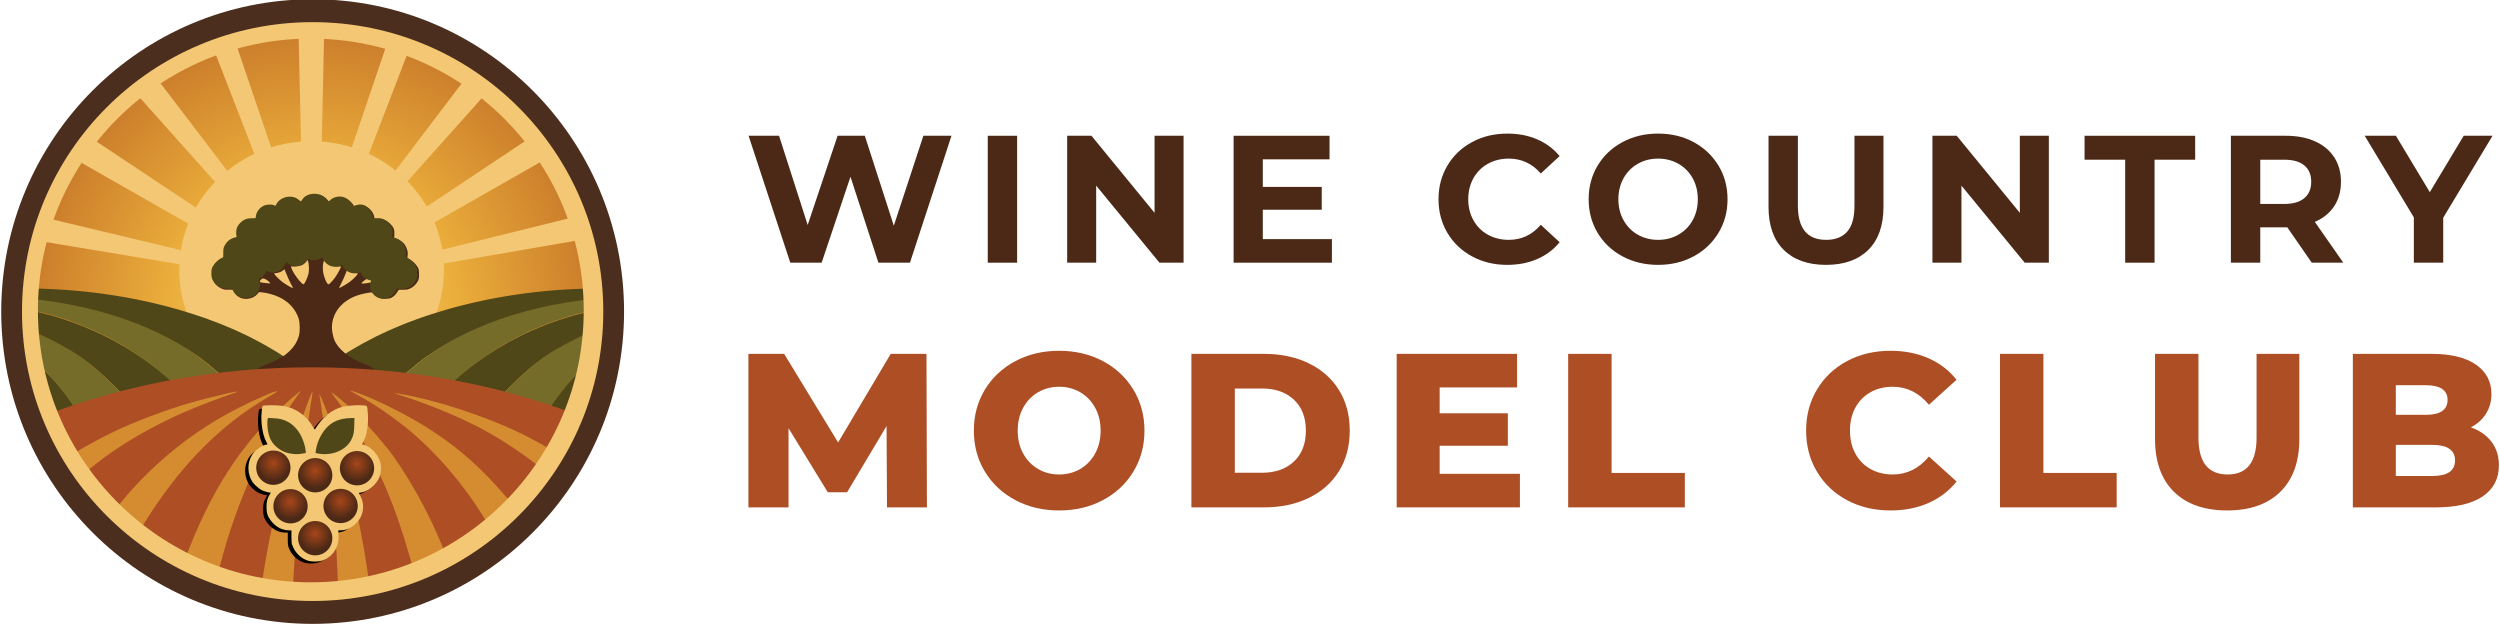
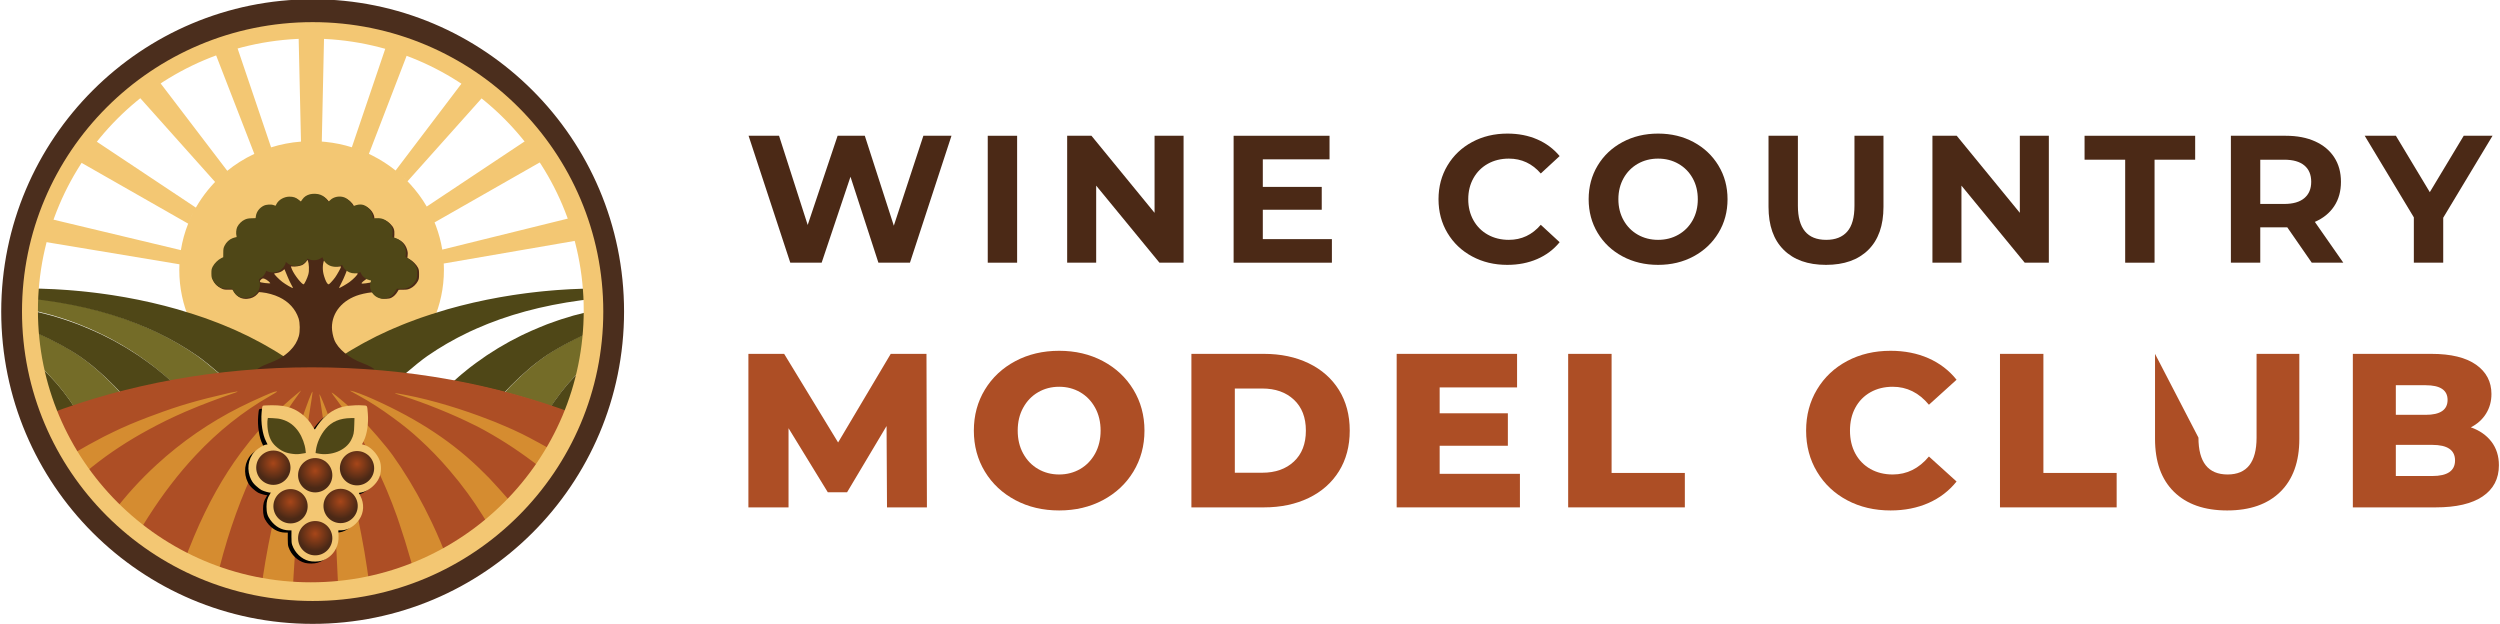
<svg xmlns="http://www.w3.org/2000/svg" xmlns:ns1="http://www.serif.com/" width="100%" height="100%" viewBox="0 0 7940 1982" xml:space="preserve" style="fill-rule:evenodd;clip-rule:evenodd;stroke-linecap:round;stroke-linejoin:round;stroke-miterlimit:1.5;">
  <g transform="matrix(4.167,0,0,4.167,0,0)">
    <g transform="matrix(2.764,0,0,2.764,-3623.32,-1936.48)">
      <path d="M1573.27,738.046L1561.82,773.046L1553.12,773.046L1545.42,749.346L1537.47,773.046L1528.82,773.046L1517.32,738.046L1525.72,738.046L1533.62,762.646L1541.87,738.046L1549.37,738.046L1557.37,762.846L1565.52,738.046L1573.27,738.046Z" style="fill:rgb(75,41,22);fill-rule:nonzero;" />
      <rect x="1583.27" y="738.046" width="8.1" height="35" style="fill:rgb(75,41,22);fill-rule:nonzero;" />
      <path d="M1637.27,738.046L1637.27,773.046L1630.62,773.046L1613.17,751.796L1613.17,773.046L1605.17,773.046L1605.17,738.046L1611.87,738.046L1629.27,759.296L1629.27,738.046L1637.27,738.046Z" style="fill:rgb(75,41,22);fill-rule:nonzero;" />
      <path d="M1678.17,766.546L1678.17,773.046L1651.07,773.046L1651.07,738.046L1677.52,738.046L1677.52,744.546L1659.12,744.546L1659.12,752.146L1675.37,752.146L1675.37,758.446L1659.12,758.446L1659.12,766.546L1678.17,766.546Z" style="fill:rgb(75,41,22);fill-rule:nonzero;" />
      <path d="M1726.52,773.646C1722.95,773.646 1719.73,772.871 1716.85,771.321C1713.96,769.771 1711.7,767.621 1710.05,764.871C1708.4,762.121 1707.57,759.013 1707.57,755.546C1707.57,752.08 1708.4,748.971 1710.05,746.221C1711.7,743.471 1713.96,741.321 1716.85,739.771C1719.73,738.221 1722.97,737.446 1726.57,737.446C1729.61,737.446 1732.35,737.98 1734.8,739.046C1737.25,740.113 1739.31,741.646 1740.97,743.646L1735.77,748.446C1733.4,745.713 1730.47,744.346 1726.97,744.346C1724.81,744.346 1722.87,744.821 1721.17,745.771C1719.47,746.721 1718.15,748.046 1717.2,749.746C1716.25,751.446 1715.77,753.38 1715.77,755.546C1715.77,757.713 1716.25,759.646 1717.2,761.346C1718.15,763.046 1719.47,764.371 1721.17,765.321C1722.87,766.271 1724.81,766.746 1726.97,766.746C1730.47,766.746 1733.4,765.363 1735.77,762.596L1740.97,767.396C1739.31,769.43 1737.24,770.98 1734.77,772.046C1732.31,773.113 1729.56,773.646 1726.52,773.646Z" style="fill:rgb(75,41,22);fill-rule:nonzero;" />
      <path d="M1768.12,773.646C1764.49,773.646 1761.21,772.863 1758.3,771.296C1755.38,769.73 1753.1,767.571 1751.45,764.821C1749.8,762.071 1748.97,758.98 1748.97,755.546C1748.97,752.113 1749.8,749.021 1751.45,746.271C1753.1,743.521 1755.38,741.363 1758.3,739.796C1761.21,738.23 1764.49,737.446 1768.12,737.446C1771.76,737.446 1775.02,738.23 1777.92,739.796C1780.82,741.363 1783.11,743.521 1784.77,746.271C1786.44,749.021 1787.27,752.113 1787.27,755.546C1787.27,758.98 1786.44,762.071 1784.77,764.821C1783.11,767.571 1780.82,769.73 1777.92,771.296C1775.02,772.863 1771.76,773.646 1768.12,773.646ZM1768.12,766.746C1770.19,766.746 1772.06,766.271 1773.72,765.321C1775.39,764.371 1776.7,763.046 1777.65,761.346C1778.6,759.646 1779.07,757.713 1779.07,755.546C1779.07,753.38 1778.6,751.446 1777.65,749.746C1776.7,748.046 1775.39,746.721 1773.72,745.771C1772.06,744.821 1770.19,744.346 1768.12,744.346C1766.06,744.346 1764.19,744.821 1762.52,745.771C1760.86,746.721 1759.55,748.046 1758.6,749.746C1757.65,751.446 1757.17,753.38 1757.17,755.546C1757.17,757.713 1757.65,759.646 1758.6,761.346C1759.55,763.046 1760.86,764.371 1762.52,765.321C1764.19,766.271 1766.06,766.746 1768.12,766.746Z" style="fill:rgb(75,41,22);fill-rule:nonzero;" />
      <path d="M1814.42,773.646C1809.42,773.646 1805.53,772.263 1802.75,769.496C1799.96,766.73 1798.57,762.78 1798.57,757.646L1798.57,738.046L1806.67,738.046L1806.67,757.346C1806.67,763.613 1809.27,766.746 1814.47,766.746C1817.01,766.746 1818.94,765.988 1820.27,764.471C1821.61,762.955 1822.27,760.58 1822.27,757.346L1822.27,738.046L1830.27,738.046L1830.27,757.646C1830.27,762.78 1828.88,766.73 1826.1,769.496C1823.31,772.263 1819.42,773.646 1814.42,773.646Z" style="fill:rgb(75,41,22);fill-rule:nonzero;" />
      <path d="M1875.87,738.046L1875.87,773.046L1869.22,773.046L1851.77,751.796L1851.77,773.046L1843.77,773.046L1843.77,738.046L1850.47,738.046L1867.87,759.296L1867.87,738.046L1875.87,738.046Z" style="fill:rgb(75,41,22);fill-rule:nonzero;" />
      <path d="M1896.92,744.646L1885.72,744.646L1885.72,738.046L1916.22,738.046L1916.22,744.646L1905.02,744.646L1905.02,773.046L1896.92,773.046L1896.92,744.646Z" style="fill:rgb(75,41,22);fill-rule:nonzero;" />
      <path d="M1948.37,773.046L1941.62,763.296L1934.17,763.296L1934.17,773.046L1926.07,773.046L1926.07,738.046L1941.22,738.046C1944.32,738.046 1947.01,738.563 1949.3,739.596C1951.58,740.63 1953.34,742.096 1954.57,743.996C1955.81,745.896 1956.42,748.146 1956.42,750.746C1956.42,753.346 1955.8,755.588 1954.55,757.471C1953.3,759.355 1951.52,760.796 1949.22,761.796L1957.07,773.046L1948.37,773.046ZM1948.22,750.746C1948.22,748.78 1947.59,747.271 1946.32,746.221C1945.06,745.171 1943.2,744.646 1940.77,744.646L1934.17,744.646L1934.17,756.846L1940.77,756.846C1943.2,756.846 1945.06,756.313 1946.32,755.246C1947.59,754.18 1948.22,752.68 1948.22,750.746Z" style="fill:rgb(75,41,22);fill-rule:nonzero;" />
      <path d="M1984.62,760.646L1984.62,773.046L1976.52,773.046L1976.52,760.546L1962.97,738.046L1971.57,738.046L1980.92,753.596L1990.27,738.046L1998.22,738.046L1984.62,760.646Z" style="fill:rgb(75,41,22);fill-rule:nonzero;" />
    </g>
    <g transform="matrix(3.343,0,0,3.343,-4660.04,-3002.22)">
      <path d="M1596.2,1013.74L1596.1,995.19L1587.1,1010.29L1582.7,1010.29L1573.75,995.69L1573.75,1013.74L1564.6,1013.74L1564.6,978.74L1572.75,978.74L1585.05,998.94L1597.05,978.74L1605.2,978.74L1605.3,1013.74L1596.2,1013.74Z" style="fill:rgb(173,78,37);fill-rule:nonzero;" />
      <path d="M1635.45,1014.44C1631.75,1014.44 1628.42,1013.66 1625.47,1012.09C1622.52,1010.52 1620.2,1008.36 1618.52,1005.59C1616.84,1002.82 1616,999.707 1616,996.24C1616,992.773 1616.84,989.657 1618.52,986.89C1620.2,984.123 1622.52,981.957 1625.47,980.39C1628.42,978.823 1631.75,978.04 1635.45,978.04C1639.15,978.04 1642.47,978.823 1645.42,980.39C1648.37,981.957 1650.69,984.123 1652.37,986.89C1654.05,989.657 1654.9,992.773 1654.9,996.24C1654.9,999.707 1654.05,1002.82 1652.37,1005.59C1650.69,1008.36 1648.37,1010.52 1645.42,1012.09C1642.47,1013.66 1639.15,1014.44 1635.45,1014.44ZM1635.45,1006.24C1637.21,1006.24 1638.81,1005.82 1640.25,1004.99C1641.68,1004.16 1642.81,1002.98 1643.65,1001.47C1644.48,999.948 1644.9,998.207 1644.9,996.24C1644.9,994.273 1644.48,992.532 1643.65,991.015C1642.81,989.498 1641.68,988.323 1640.25,987.49C1638.81,986.657 1637.21,986.24 1635.45,986.24C1633.68,986.24 1632.08,986.657 1630.65,987.49C1629.21,988.323 1628.08,989.498 1627.25,991.015C1626.41,992.532 1626,994.273 1626,996.24C1626,998.207 1626.41,999.948 1627.25,1001.47C1628.08,1002.98 1629.21,1004.16 1630.65,1004.99C1632.08,1005.82 1633.68,1006.24 1635.45,1006.24Z" style="fill:rgb(173,78,37);fill-rule:nonzero;" />
      <path d="M1665.6,978.74L1682.15,978.74C1685.98,978.74 1689.38,979.457 1692.35,980.89C1695.31,982.323 1697.61,984.357 1699.25,986.99C1700.88,989.623 1701.7,992.707 1701.7,996.24C1701.7,999.773 1700.88,1002.86 1699.25,1005.49C1697.61,1008.12 1695.31,1010.16 1692.35,1011.59C1689.38,1013.02 1685.98,1013.74 1682.15,1013.74L1665.6,1013.74L1665.6,978.74ZM1681.75,1005.84C1684.75,1005.84 1687.15,1004.99 1688.97,1003.29C1690.79,1001.59 1691.7,999.24 1691.7,996.24C1691.7,993.24 1690.79,990.89 1688.97,989.19C1687.15,987.49 1684.75,986.64 1681.75,986.64L1675.5,986.64L1675.5,1005.84L1681.75,1005.84Z" style="fill:rgb(173,78,37);fill-rule:nonzero;" />
      <path d="M1740.5,1006.09L1740.5,1013.74L1712.4,1013.74L1712.4,978.74L1739.85,978.74L1739.85,986.39L1722.2,986.39L1722.2,992.29L1737.75,992.29L1737.75,999.69L1722.2,999.69L1722.2,1006.09L1740.5,1006.09Z" style="fill:rgb(173,78,37);fill-rule:nonzero;" />
      <path d="M1751.5,978.74L1761.4,978.74L1761.4,1005.89L1778.1,1005.89L1778.1,1013.74L1751.5,1013.74L1751.5,978.74Z" style="fill:rgb(173,78,37);fill-rule:nonzero;" />
      <path d="M1825,1014.44C1821.33,1014.44 1818.04,1013.67 1815.12,1012.12C1812.2,1010.57 1809.91,1008.41 1808.25,1005.64C1806.58,1002.87 1805.75,999.74 1805.75,996.24C1805.75,992.74 1806.58,989.607 1808.25,986.84C1809.91,984.073 1812.2,981.915 1815.12,980.365C1818.04,978.815 1821.33,978.04 1825,978.04C1828.2,978.04 1831.08,978.607 1833.65,979.74C1836.21,980.873 1838.35,982.507 1840.05,984.64L1833.75,990.34C1831.48,987.607 1828.73,986.24 1825.5,986.24C1823.6,986.24 1821.9,986.657 1820.42,987.49C1818.94,988.323 1817.79,989.498 1816.97,991.015C1816.15,992.532 1815.75,994.273 1815.75,996.24C1815.75,998.207 1816.15,999.948 1816.97,1001.47C1817.79,1002.98 1818.94,1004.16 1820.42,1004.99C1821.9,1005.82 1823.6,1006.24 1825.5,1006.24C1828.73,1006.24 1831.48,1004.87 1833.75,1002.14L1840.05,1007.84C1838.35,1009.97 1836.21,1011.61 1833.65,1012.74C1831.08,1013.87 1828.2,1014.44 1825,1014.44Z" style="fill:rgb(173,78,37);fill-rule:nonzero;" />
      <path d="M1849.95,978.74L1859.85,978.74L1859.85,1005.89L1876.55,1005.89L1876.55,1013.74L1849.95,1013.74L1849.95,978.74Z" style="fill:rgb(173,78,37);fill-rule:nonzero;" />
-       <path d="M1901.75,1014.44C1896.55,1014.44 1892.5,1013.02 1889.62,1010.19C1886.74,1007.36 1885.3,1003.34 1885.3,998.14L1885.3,978.74L1895.2,978.74L1895.2,997.84C1895.2,1003.44 1897.41,1006.24 1901.85,1006.24C1906.25,1006.24 1908.45,1003.44 1908.45,997.84L1908.45,978.74L1918.2,978.74L1918.2,998.14C1918.2,1003.34 1916.75,1007.36 1913.87,1010.19C1910.99,1013.02 1906.95,1014.44 1901.75,1014.44Z" style="fill:rgb(173,78,37);fill-rule:nonzero;" />
+       <path d="M1901.75,1014.44C1896.55,1014.44 1892.5,1013.02 1889.62,1010.19C1886.74,1007.36 1885.3,1003.34 1885.3,998.14L1885.3,978.74L1895.2,997.84C1895.2,1003.44 1897.41,1006.24 1901.85,1006.24C1906.25,1006.24 1908.45,1003.44 1908.45,997.84L1908.45,978.74L1918.2,978.74L1918.2,998.14C1918.2,1003.34 1916.75,1007.36 1913.87,1010.19C1910.99,1013.02 1906.95,1014.44 1901.75,1014.44Z" style="fill:rgb(173,78,37);fill-rule:nonzero;" />
      <path d="M1957.3,995.49C1959.3,996.19 1960.86,997.282 1962,998.765C1963.13,1000.25 1963.7,1002.04 1963.7,1004.14C1963.7,1007.21 1962.46,1009.57 1960,1011.24C1957.53,1012.91 1953.96,1013.74 1949.3,1013.74L1930.4,1013.74L1930.4,978.74L1948.3,978.74C1952.76,978.74 1956.16,979.565 1958.5,981.215C1960.83,982.865 1962,985.09 1962,987.89C1962,989.557 1961.59,991.048 1960.77,992.365C1959.95,993.682 1958.8,994.723 1957.3,995.49ZM1940.2,985.89L1940.2,992.64L1947,992.64C1950.33,992.64 1952,991.507 1952,989.24C1952,987.007 1950.33,985.89 1947,985.89L1940.2,985.89ZM1948.5,1006.59C1951.96,1006.59 1953.7,1005.41 1953.7,1003.04C1953.7,1000.67 1951.96,999.49 1948.5,999.49L1940.2,999.49L1940.2,1006.59L1948.5,1006.59Z" style="fill:rgb(173,78,37);fill-rule:nonzero;" />
    </g>
    <g transform="matrix(0.636,0,0,0.636,-179.977,-145.849)">
      <g transform="matrix(1.229,0,0,1.355,-2310.91,-719.48)">
-         <ellipse cx="2415.05" cy="974.82" rx="276.225" ry="250.56" style="fill:url(#_Radial1);" />
-       </g>
+         </g>
      <g transform="matrix(0.596,0,0,0.596,-834.296,-69.968)">
        <path d="M2262.9,929.914C2259.25,937.042 2255.93,944.358 2252.97,951.844L2021.29,819.718C2030.99,804.612 2041.38,789.993 2052.43,775.908L2268.47,919.626L2268.5,919.571C2269.16,918.418 2269.82,917.269 2270.5,916.126C2271.83,913.878 2273.19,911.65 2274.59,909.443C2278.24,903.664 2282.13,898.031 2286.23,892.56C2290.35,887.073 2294.68,881.749 2299.21,876.604C2300.93,874.661 2302.67,872.744 2304.43,870.853C2305.31,869.915 2306.2,868.983 2307.09,868.058L2307.12,868.018L2142.84,684.112C2156.35,673.167 2170.37,662.829 2184.84,653.149L2331.59,845.598L2331.13,845.972C2347.66,832.56 2365.89,821.063 2385.45,811.833L2386.01,811.583L2301.39,593.393C2315.78,588.001 2330.45,583.178 2345.36,578.939L2419.73,798.463L2419.83,798.432C2419.83,798.432 2420.97,801.814 2420.97,801.814L2419.83,798.432C2438.98,792.425 2459.07,788.487 2479.83,786.886L2474.68,558.093C2483.25,557.676 2491.87,557.481 2500.54,557.481C2509.27,557.481 2517.96,557.678 2526.6,558.101L2521.67,786.81L2529.48,787.502C2547.62,789.372 2565.22,793.024 2582.1,798.289C2582.1,798.289 2656.45,579.142 2656.45,579.142C2671.3,583.37 2685.91,588.186 2700.25,593.606L2616.38,811.568C2605.35,806.397 2593.91,801.944 2582.1,798.289C2593.91,801.959 2605.35,806.41 2616.38,811.568L2623.55,815.066C2640.15,823.465 2655.73,833.518 2670.06,845.001L2676.8,850.607L2684.34,857.338L2676.3,850.162L2676.94,850.724L2677.33,851.043L2678.33,851.947L2682.38,855.502C2680.38,853.692 2678.36,851.912 2676.3,850.162C2674.25,848.411 2672.17,846.69 2670.06,845.001L2815.81,652.871C2830.22,662.481 2844.17,672.731 2857.61,683.6L2694.01,866.719C2691.19,863.83 2688.31,861.004 2685.35,858.244L2686.32,859.185L2684.35,857.346L2685.35,858.244C2684.37,857.324 2683.38,856.411 2682.38,855.505L2684.35,857.346L2684.34,857.342L2688.28,861.024L2694.01,866.719L2686.33,859.194L2694.01,866.719L2699.51,872.525C2712.13,886.265 2723.27,901.324 2732.68,917.472L2947.55,774.523C2958.6,788.516 2968.99,803.039 2978.69,818.047L2748.42,949.369L2751.08,956.127C2756.86,971.49 2761.19,987.536 2763.91,1004.11L2763.9,1004.08L3037.06,936.6C3042.45,951.753 3047.2,967.203 3051.3,982.914L2766.85,1032.04L2767.09,1036.79C2767.19,1039.57 2767.23,1042.36 2767.23,1045.16C2767.23,1188.17 2648.02,1304.28 2501.19,1304.28C2354.36,1304.28 2235.15,1188.17 2235.15,1045.16C2235.15,1041.27 2235.23,1037.39 2235.41,1033.53L2235.41,1033.57L1949.01,985.894C1953.04,970.09 1957.72,954.55 1963.07,939.28L2238.33,1005.1C2241.28,986.63 2246.23,968.804 2252.97,951.844L2253.57,950.346C2253.94,949.415 2254.33,948.485 2254.71,947.558C2255.87,944.803 2257.07,942.068 2258.32,939.355C2259.57,936.626 2260.88,933.919 2262.23,931.237C2262.45,930.795 2262.68,930.354 2262.9,929.914ZM2765.66,1016.99L2765.66,1016.98L2765.66,1017.05L2765.66,1016.99ZM2263.16,929.412L2262.93,929.865L2263.24,929.248L2263.16,929.412ZM2263.55,928.659L2263.29,929.151L2263.59,928.571L2263.55,928.659ZM2521.01,786.761L2521.05,786.764L2521.01,786.761ZM2490.7,786.25L2490.62,786.253L2490.7,786.25ZM2491.95,786.205L2491.79,786.211L2491.95,786.205ZM2505.14,786.079C2505.44,786.083 2505.75,786.088 2506.05,786.094C2506.36,786.099 2506.66,786.105 2506.96,786.111C2506.36,786.098 2505.75,786.088 2505.14,786.079ZM2496.14,786.097L2496.23,786.095L2496.14,786.097ZM2496.92,786.084L2496.39,786.092L2496.92,786.084ZM2497.29,786.078L2497.27,786.079L2497.79,786.072L2497.29,786.078ZM2504.82,786.075L2504.86,786.075C2504.84,786.075 2504.83,786.075 2504.82,786.075ZM2504.31,786.068L2504.45,786.07C2504.41,786.07 2504.36,786.069 2504.31,786.068ZM2498.14,786.068L2498.13,786.068L2498.7,786.063L2498.14,786.068ZM2498.99,786.06L2498.99,786.06L2499.84,786.054L2498.99,786.06ZM2502.8,786.056L2503.21,786.059L2502.8,786.056ZM2501.82,786.052L2502.21,786.053L2501.82,786.052ZM2500.83,786.051L2501.16,786.051L2500.83,786.051Z" style="fill:rgb(243,199,115);" />
      </g>
      <g transform="matrix(1,0,0,1,-1009.85,-879.113)">
        <g transform="matrix(1.232,0,0,1.358,-1307.51,157.695)">
          <path d="M2690.96,963.027C2691.17,966.931 2691.27,970.865 2691.27,974.82C2691.27,1113.11 2567.5,1225.38 2415.05,1225.38C2262.59,1225.38 2138.82,1113.11 2138.82,974.82C2138.82,836.532 2262.59,724.26 2415.05,724.26C2560.3,724.26 2679.52,826.183 2690.45,955.402L2690.13,953.985L2679.76,954.211L2679.3,954.228L2666.48,954.694L2662.29,954.924L2653.65,955.437L2648.72,955.806L2640.83,956.454L2635.68,956.941L2627.99,957.746L2622.86,958.334L2615.09,959.325L2610.21,959.982L2601.85,961.24L2597.7,961.881L2585.44,964.013L2580.41,965.007L2572.51,966.568L2567.07,967.776L2559.7,969.413L2547.29,972.488L2531.68,976.872L2521.39,980.014L2517.27,981.378L2507.98,984.563L2503.46,986.204L2494.56,989.62L2490.89,991.075L2490.45,991.254L2478.46,996.392L2466.41,1002.13L2462.94,1003.89L2454.42,1008.39L2451.08,1010.23L2441.9,1015.59L2438.38,1017.75L2435.07,1019.9L2423.94,1027.41L2421.6,1029.09L2412.82,1035.72L2409.99,1037.97L2401.53,1045.11L2399.46,1046.93L2389.66,1056.16L2387.24,1058.5L2378.58,1067.83L2374.18,1072.8L2373.1,1074.23L2460.11,1074.23L2462.25,1071.52L2462.92,1070.7C2464.57,1068.62 2466.88,1065.91 2469.52,1062.97L2469.55,1062.93L2473.16,1059.1L2478.05,1053.9L2481.33,1050.55L2482.24,1049.7C2483.56,1048.42 2485.19,1046.93 2487.07,1045.3L2492.4,1040.74L2492.96,1040.28L2493.33,1039.97L2495.88,1037.94L2505.91,1029.89L2507.82,1028.43L2508,1028.28L2509.79,1026.93L2518.07,1020.63L2518.55,1020.3C2522.14,1017.66 2525.35,1015.43 2527.83,1013.86C2530.87,1011.94 2533.97,1010.06 2537.11,1008.25L2537.36,1008.1L2540.67,1006.27L2546.16,1003.22L2546.62,1002.99L2547.19,1002.67L2551.75,1000.38L2555.72,998.356L2556.27,998.102L2557.31,997.581L2563.29,994.856L2565.57,993.8L2568.68,992.402L2575.72,989.496L2582.06,987.074L2585.33,985.803L2586.03,985.561L2587.15,985.133L2593.6,982.938L2597.31,981.652L2597.98,981.449L2598.92,981.129L2605.53,979.138L2609.66,977.875L2610.27,977.712L2611.04,977.48L2617.88,975.673L2622.38,974.467L2622.9,974.346L2623.51,974.185L2630.69,972.536L2635.47,971.428L2635.88,971.345L2636.34,971.24L2644.09,969.716L2648.93,968.754L2649.23,968.705L2649.53,968.645L2658.45,967.168L2662.79,966.444L2662.94,966.423C2667.57,965.72 2672.27,965.077 2677.03,964.494L2690.96,963.027Z" style="fill:none;" />
        </g>
        <g transform="matrix(1.232,0,0,1.358,-1307.51,157.695)">
-           <path d="M2691.25,973.347L2691.27,974.82C2691.27,1113.11 2567.5,1225.38 2415.05,1225.38C2262.59,1225.38 2138.82,1113.11 2138.82,974.82C2138.82,836.532 2262.59,724.26 2415.05,724.26C2563.14,724.26 2684.17,830.202 2690.96,963.027L2677.03,964.494L2662.94,966.423L2658.45,967.168L2649.23,968.705L2644.09,969.716L2635.88,971.345L2630.69,972.536L2622.9,974.346L2617.88,975.673L2610.27,977.712L2605.53,979.138L2597.98,981.449L2593.6,982.938L2586.03,985.561L2582.06,987.074L2573.7,990.328L2568.68,992.402L2567.74,992.827L2563.29,994.856L2556.27,998.102L2551.75,1000.38L2546.62,1002.99L2540.67,1006.27L2537.11,1008.25L2527.83,1013.86L2518.55,1020.3L2509.79,1026.93L2507.82,1028.43L2495.88,1037.94L2492.96,1040.28L2487.22,1045.17L2487.07,1045.3L2482.24,1049.7L2481.33,1050.55L2478.15,1053.79L2473.16,1059.1L2469.52,1062.97L2462.92,1070.7L2462.25,1071.52L2460.11,1074.23L2516.45,1074.23L2516.85,1073.63L2521.36,1067.85L2526.14,1062.37L2527.26,1061.17L2527.93,1060.42L2529.19,1059.09L2530.01,1058.2L2530.47,1057.72L2531.68,1056.42L2534.27,1053.79L2535.59,1052.41L2536.12,1051.9L2536.69,1051.3L2537.05,1050.96C2539.18,1048.83 2541.33,1046.77 2543.37,1044.88L2549.78,1039.17L2550.73,1038.37L2551.42,1037.77L2553.11,1036.4L2556.43,1033.63L2558.5,1032.03L2559.84,1030.93L2561.25,1029.89L2563.31,1028.28L2566.86,1025.7L2568.61,1024.4L2569.4,1023.86L2570.41,1023.13L2574.74,1020.19C2578.17,1017.87 2581.68,1015.61 2585.24,1013.41L2592.94,1008.86L2595.65,1007.37L2595.73,1007.33L2597.34,1006.44L2597.5,1006.36L2601.18,1004.34L2606.6,1001.58L2607.24,1001.25L2608.06,1000.83L2608.4,1000.67C2612,998.879 2615.65,997.16 2619.36,995.525L2621.11,994.761L2622.17,994.315L2626.99,992.238L2627.81,991.906L2629.01,991.444L2630.07,990.995L2632.55,989.996L2637.07,988.318L2639.29,987.457L2642.74,986.183C2645.68,985.196 2648.62,984.209 2651.55,983.222L2659.13,980.919C2662.56,979.897 2666.03,978.944 2669.52,978.048L2682.57,975.007L2691.25,973.347Z" style="fill:none;" />
-         </g>
+           </g>
        <g transform="matrix(1.232,0,0,1.358,-1307.51,157.695)">
          <path d="M2690.69,990.939C2681.52,1121.74 2561.52,1225.38 2415.05,1225.38C2262.59,1225.38 2138.82,1113.11 2138.82,974.82C2138.82,836.532 2262.59,724.26 2415.05,724.26C2566.95,724.26 2690.38,835.725 2691.25,973.347L2682.57,975.007L2669.52,978.048L2658.05,981.246L2654.97,982.184L2645.54,985.242L2643.54,985.915L2637.07,988.318L2629.01,991.444L2622.17,994.315L2619.36,995.525L2618.81,995.766L2608.4,1000.67L2606.6,1001.58L2597.5,1006.36L2595.65,1007.37L2585.39,1013.34L2575.16,1019.92L2569.4,1023.86L2566.86,1025.7L2561.25,1029.89L2558.5,1032.03L2553.11,1036.4L2550.73,1038.37L2543.37,1044.88C2543.37,1044.88 2536.34,1051.68 2536.34,1051.68L2535.34,1052.7L2533.16,1054.94L2529.25,1059.03L2525.29,1063.4L2523.39,1065.56L2519.13,1070.7L2516.85,1073.63L2516.45,1074.23L2578.33,1074.23L2580.95,1070.7L2584.81,1065.72L2586.3,1063.93L2586.96,1063.09L2587.68,1062.27L2588.98,1060.7L2590.55,1058.97L2593.64,1055.43L2596.71,1052.2L2598.09,1050.68L2599.1,1049.7C2601.83,1046.88 2604.65,1044.09 2607.57,1041.39L2608.54,1040.44L2609.64,1039.47C2615.01,1034.47 2620.62,1029.73 2626.26,1025.39L2629.64,1022.78L2631.53,1021.41L2632.69,1020.54L2633.63,1019.9C2636.02,1018.17 2638.41,1016.55 2640.78,1015.03C2651.61,1008.13 2668.41,999.722 2682.34,994.231L2690.69,990.939Z" style="fill:none;" />
        </g>
        <g transform="matrix(1.232,0,0,1.358,-1307.51,157.695)">
-           <path d="M2687.17,1017.98C2664.61,1135.73 2551.28,1225.38 2415.05,1225.38C2262.59,1225.38 2138.82,1113.11 2138.82,974.82C2138.82,836.532 2262.59,724.26 2415.05,724.26C2567.5,724.26 2691.27,836.532 2691.27,974.82C2691.27,980.241 2691.08,985.622 2690.69,990.939L2682.34,994.231C2668.41,999.722 2651.61,1008.13 2640.78,1015.03L2633.63,1019.9L2631.53,1021.41L2626.26,1025.39C2623.63,1027.39 2621.04,1029.5 2618.47,1031.68L2609.64,1039.47L2607.57,1041.39L2599.1,1049.7L2596.71,1052.2L2590.55,1058.97L2587.68,1062.27L2586.3,1063.93L2580.95,1070.7L2578.33,1074.23L2637.78,1074.23L2637.98,1073.63C2638.28,1072.92 2640.78,1068.84 2643.51,1064.63L2646.42,1060.33L2648.61,1057.35L2650.26,1054.99L2651.12,1053.94L2651.84,1052.95L2652.52,1052.1L2657.11,1046.53L2657.8,1045.67L2659.6,1043.56L2664.16,1038.59C2664.16,1038.59 2665.89,1036.83 2665.89,1036.83L2668.88,1033.88L2671.07,1031.71L2671.38,1031.42C2673.77,1029.12 2676.24,1026.9 2678.75,1024.77L2682.9,1021.3C2684.29,1020.17 2685.71,1019.07 2687.13,1018.01L2687.17,1017.98Z" style="fill:none;" />
-         </g>
+           </g>
        <g transform="matrix(1.232,0,0,1.358,-1307.51,157.695)">
          <path d="M2668.62,1074.23C2626.18,1163.13 2528.56,1225.38 2415.05,1225.38C2262.59,1225.38 2138.82,1113.11 2138.82,974.82C2138.82,836.532 2262.59,724.26 2415.05,724.26C2567.5,724.26 2691.27,836.532 2691.27,974.82C2691.27,989.534 2689.87,1003.95 2687.17,1017.98L2687.13,1018.01C2684.29,1020.14 2681.48,1022.39 2678.75,1024.77C2678.75,1024.77 2672.55,1030.32 2672.55,1030.32L2671.38,1031.42L2668.88,1033.88L2665.3,1037.43L2664.16,1038.59C2664.16,1038.59 2658.47,1044.88 2658.47,1044.88L2658.18,1045.22L2657.11,1046.53L2651.12,1053.94L2648.61,1057.35L2643.51,1064.63C2640.78,1068.84 2638.28,1072.92 2637.98,1073.63L2637.78,1074.23L2668.62,1074.23Z" style="fill:none;" />
        </g>
        <g transform="matrix(1.232,0,0,1.358,-1307.51,157.695)">
          <path d="M2139.14,962.951C2145.97,830.158 2266.99,724.26 2415.05,724.26C2567.5,724.26 2691.27,836.532 2691.27,974.82C2691.27,1113.11 2567.5,1225.38 2415.05,1225.38C2262.59,1225.38 2138.82,1113.11 2138.82,974.82L2138.84,973.21L2148.24,975.007L2161.29,978.048C2164.78,978.944 2168.25,979.897 2171.68,980.919L2179.26,983.222C2182.2,984.209 2185.13,985.196 2188.07,986.183L2191.52,987.457L2193.74,988.318L2198.26,989.996L2200.74,990.995L2201.8,991.444L2203,991.906L2203.82,992.238L2208.64,994.315L2209.7,994.761L2211.45,995.525C2215.16,997.16 2218.81,998.879 2222.41,1000.67L2222.75,1000.83L2223.57,1001.25L2224.21,1001.58L2229.63,1004.34L2233.31,1006.36L2233.47,1006.44L2235.08,1007.33L2235.16,1007.37L2237.87,1008.86L2245.58,1013.41C2249.13,1015.61 2252.64,1017.87 2256.07,1020.19L2260.4,1023.13L2261.41,1023.86L2262.2,1024.4L2263.95,1025.7L2267.5,1028.28L2269.56,1029.89L2270.97,1030.93L2272.31,1032.03L2274.38,1033.63L2277.7,1036.4L2279.39,1037.77L2280.08,1038.37L2281.03,1039.17L2287.44,1044.88C2289.48,1046.77 2291.62,1048.83 2293.76,1050.96L2294.12,1051.3L2294.69,1051.9L2295.22,1052.41L2296.54,1053.79L2299.13,1056.42L2300.34,1057.72L2300.8,1058.2L2301.62,1059.09L2302.88,1060.42L2303.55,1061.17L2304.67,1062.37L2309.45,1067.85L2313.96,1073.63L2314.36,1074.23L2370.7,1074.23L2368.56,1071.52L2367.89,1070.7L2361.29,1062.97L2357.65,1059.1L2352.66,1053.79L2349.48,1050.55L2348.57,1049.7L2343.74,1045.3L2343.6,1045.17L2337.85,1040.28L2334.93,1037.94L2322.99,1028.43L2321.02,1026.93L2312.26,1020.3L2302.98,1013.86L2293.7,1008.25L2290.14,1006.27L2284.2,1002.99L2279.07,1000.38L2274.54,998.102L2267.52,994.856L2263.07,992.827L2262.13,992.402L2257.11,990.328L2248.75,987.074L2244.78,985.561L2237.21,982.938L2232.83,981.449L2225.28,979.138L2220.54,977.712L2212.93,975.673L2207.91,974.346L2200.12,972.536L2194.93,971.345L2186.72,969.716L2181.58,968.705L2172.36,967.168L2167.87,966.423L2153.78,964.494L2139.14,962.951Z" style="fill:none;" />
        </g>
        <g transform="matrix(1.232,0,0,1.358,-1307.51,157.695)">
          <path d="M2138.84,973.21C2139.79,835.658 2263.19,724.26 2415.05,724.26C2567.5,724.26 2691.27,836.532 2691.27,974.82C2691.27,1113.11 2567.5,1225.38 2415.05,1225.38C2268.45,1225.38 2148.37,1121.57 2139.39,990.648L2148.47,994.231C2162.4,999.722 2179.2,1008.13 2190.03,1015.03C2192.4,1016.55 2194.79,1018.17 2197.18,1019.9L2198.12,1020.54L2199.28,1021.41L2201.18,1022.78L2204.56,1025.39C2210.2,1029.73 2215.8,1034.47 2221.17,1039.47L2222.27,1040.44L2223.24,1041.39C2226.16,1044.09 2228.99,1046.88 2231.72,1049.7L2232.72,1050.68L2234.1,1052.2L2237.18,1055.43L2240.26,1058.97L2241.83,1060.7L2243.13,1062.27L2243.85,1063.09L2244.51,1063.93L2246,1065.72L2249.86,1070.7L2252.48,1074.23L2314.36,1074.23L2313.96,1073.63L2311.68,1070.7L2307.42,1065.56L2305.52,1063.4L2301.56,1059.03L2297.65,1054.94L2295.47,1052.7L2294.47,1051.68C2294.47,1051.68 2287.44,1044.88 2287.44,1044.88L2280.08,1038.37L2277.7,1036.4L2272.31,1032.03L2269.56,1029.89L2263.95,1025.7L2261.41,1023.86L2255.65,1019.92L2245.42,1013.34L2235.16,1007.37L2233.31,1006.36L2224.21,1001.58L2222.41,1000.67L2212,995.766L2211.45,995.525L2208.64,994.315L2201.8,991.444L2193.74,988.318L2187.27,985.915L2185.27,985.242L2175.84,982.184L2172.76,981.246L2161.29,978.048L2148.24,975.007L2138.84,973.21Z" style="fill:none;" />
        </g>
        <g transform="matrix(1.232,0,0,1.358,-1307.51,157.695)">
          <path d="M2139.39,990.648C2139,985.402 2138.82,980.13 2138.82,974.82C2138.82,836.532 2262.59,724.26 2415.05,724.26C2567.5,724.26 2691.27,836.532 2691.27,974.82C2691.27,1113.11 2567.5,1225.38 2415.05,1225.38C2278.59,1225.38 2165.11,1135.43 2142.82,1017.39L2143.68,1018.01C2145.1,1019.07 2146.52,1020.17 2147.91,1021.3L2152.06,1024.77C2154.57,1026.9 2157.04,1029.12 2159.43,1031.42L2159.74,1031.71L2161.93,1033.88L2164.92,1036.83C2164.92,1036.83 2166.65,1038.59 2166.65,1038.59L2171.21,1043.56L2173.01,1045.67L2173.7,1046.53L2178.29,1052.1L2178.97,1052.95L2179.7,1053.94L2180.55,1054.99L2182.2,1057.35L2184.39,1060.33L2187.3,1064.63C2190.03,1068.84 2192.53,1072.92 2192.83,1073.63L2193.03,1074.23L2252.48,1074.23L2249.86,1070.7L2244.51,1063.93L2243.13,1062.27L2240.26,1058.97L2234.1,1052.2L2231.72,1049.7L2223.24,1041.39L2221.17,1039.47L2212.34,1031.68C2209.77,1029.5 2207.18,1027.39 2204.56,1025.39L2199.28,1021.41L2197.18,1019.9L2190.03,1015.03C2179.2,1008.13 2162.4,999.722 2148.47,994.231L2139.39,990.648Z" style="fill:none;" />
        </g>
        <g transform="matrix(1.232,0,0,1.358,-1307.51,157.695)">
          <path d="M2142.82,1017.39C2140.18,1003.55 2138.82,989.326 2138.82,974.82C2138.82,836.532 2262.59,724.26 2415.05,724.26C2567.5,724.26 2691.27,836.532 2691.27,974.82C2691.27,1113.11 2567.5,1225.38 2415.05,1225.38C2301.53,1225.38 2203.91,1163.13 2161.47,1074.23L2193.03,1074.23L2192.83,1073.63C2192.53,1072.92 2190.03,1068.84 2187.3,1064.63L2182.2,1057.35L2179.7,1053.94L2173.7,1046.53L2172.63,1045.22L2172.34,1044.88C2172.34,1044.88 2166.65,1038.59 2166.65,1038.59L2165.51,1037.43L2161.93,1033.88L2159.43,1031.42L2158.26,1030.32C2158.26,1030.32 2152.06,1024.77 2152.06,1024.77C2149.33,1022.39 2146.52,1020.14 2143.68,1018.01L2142.82,1017.39Z" style="fill:none;" />
        </g>
        <g transform="matrix(0.091,-2.48407e-34,-2.84179e-34,-0.079,1273.83,1724.32)">
          <path d="M636.247,2335.5L648,2325C686.533,2288.51 724.659,2249.96 761.675,2209.24C761.675,2209.24 845.852,2114.35 845.852,2114.35L861.719,2095.4L895.654,2053.24L944.223,1992.59L959.727,1972.71C959.727,1972.71 1036.89,1865 1036.89,1865L1040.84,1859.18L1055.44,1836.82L1136.73,1710.01L1170.69,1651.68L1240,1527C1277,1455 1311,1385 1315,1373L1317.71,1362.62L889.401,1362.62C772.862,1669.89 686.95,1995.87 636.247,2335.5Z" style="fill:rgb(79,71,23);" />
        </g>
        <g transform="matrix(1.969,0,0,1.71,-1281.75,617.021)">
          <path d="M1324.97,518.077L1330.65,520.922C1339.36,525.284 1349.87,531.965 1356.64,537.44L1361.12,541.306L1362.43,542.51L1365.73,545.666C1367.37,547.258 1368.99,548.932 1370.6,550.663L1376.12,556.852L1377.41,558.376L1382.71,564.974L1384.21,566.964L1388.06,572.34L1389.86,574.955L1390.72,576.277L1394.06,581.657L1395.7,584.458L1358.52,584.458L1358.39,583.976C1358.21,583.42 1356.64,580.172 1354.94,576.831L1353.12,573.416L1351.74,571.047L1350.71,569.177L1350.18,568.34L1349.73,567.555L1349.3,566.879L1346.43,562.456L1346,561.771L1344.87,560.096L1342.02,556.151C1342.02,556.151 1340.94,554.75 1340.94,554.75L1339.07,552.415L1337.7,550.688L1337.51,550.459C1336.01,548.628 1334.46,546.868 1332.9,545.177L1330.3,542.418C1329.43,541.523 1328.55,540.653 1327.66,539.806L1327.12,539.319C1326.07,532.351 1325.35,525.266 1324.97,518.077Z" style="fill:rgb(116,108,40);" />
        </g>
        <g transform="matrix(1.969,0,0,1.71,-1281.75,617.021)">
          <path d="M1324.81,496.081L1333.97,497.306L1342.78,498.838L1345.59,499.43L1351.36,500.651L1354.57,501.453L1359.71,502.747L1362.95,503.693L1367.83,505.13L1370.97,506.184L1375.73,507.804L1378.69,508.936L1383.41,510.771L1386.15,511.954L1390.89,514.037L1393.37,515.239L1398.6,517.823L1401.74,519.47L1402.33,519.807L1405.11,521.419L1409.5,523.997L1412.33,525.805L1415.54,527.876L1419.26,530.484L1421.48,532.055L1427.29,536.512L1433.09,541.625L1438.57,546.889L1439.8,548.083L1447.27,555.634L1449.09,557.496L1452.69,561.378L1452.78,561.479L1455.8,564.977L1456.37,565.649L1458.36,568.223L1461.48,572.436L1463.76,575.514L1467.88,581.657L1468.3,582.306L1469.64,584.458L1434.4,584.458L1434.15,583.976L1431.34,579.385L1428.34,575.036L1427.64,574.081L1427.23,573.485L1426.43,572.435L1425.92,571.724L1425.64,571.345L1424.88,570.309L1423.26,568.223L1422.43,567.123L1422.1,566.721L1421.74,566.248L1421.52,565.98C1420.18,564.281 1418.85,562.646 1417.57,561.149L1413.56,556.609L1412.96,555.98L1412.53,555.496L1411.48,554.409L1409.4,552.213L1408.11,550.937L1407.27,550.071L1406.39,549.239L1405.1,547.966L1402.88,545.917L1401.78,544.88L1401.29,544.455L1400.66,543.871L1397.95,541.54C1395.8,539.696 1393.61,537.905 1391.38,536.154L1386.56,532.54L1384.87,531.36L1384.82,531.325L1383.81,530.621L1383.71,530.554L1381.41,528.951L1378.02,526.761L1377.62,526.494L1377.11,526.163L1376.89,526.035C1374.64,524.614 1372.36,523.249 1370.04,521.95L1368.95,521.343L1368.28,520.99L1365.27,519.34L1364.75,519.076L1364.01,518.709L1363.34,518.353L1361.79,517.559L1358.96,516.227L1357.57,515.543L1355.41,514.531C1353.58,513.747 1351.74,512.964 1349.91,512.18L1345.17,510.351C1343.02,509.539 1340.85,508.782 1338.67,508.07L1330.51,505.655L1324.63,504.229L1324.67,500.374L1324.81,496.081Z" style="fill:rgb(116,108,40);" />
        </g>
        <g transform="matrix(0.091,-2.48407e-34,-2.84179e-34,-0.079,1273.83,1724.32)">
          <path d="M976.235,3207.98C913.354,3220.02 849.615,3231.01 785,3241L583.378,3267.79L592.512,3339.09L607.233,3420.87L748,3417L754.239,3416.72L928.233,3408.74L985.074,3404.8L1102.31,3396.03L1169.27,3389.7L1276.38,3378.62L1346.26,3370.27L1450.56,3356.5L1520.16,3346.44L1625.64,3329.48L1691.89,3318.23L1805.33,3296.7L1861.62,3285.72L2028.05,3249.23L2096.39,3232.22L2203.55,3205.5L2277.45,3184.81L2377.41,3156.79L2545.85,3104.17L2757.76,3029.13L2897.41,2975.34L2953.24,2952L3079.33,2897.47L3140.68,2869.39L3261.54,2810.92L3311.32,2786.01L3317.24,2782.96L3480,2695L3643.53,2596.77L3690.6,2566.62L3806.22,2489.66L3851.68,2458.23L3976.17,2366.45L4023.98,2329.35L4068.9,2292.68L4219.92,2164.05L4251.72,2135.32L4370.83,2021.78L4409.27,1983.37L4524.06,1861.1L4552.21,1830.02L4685.22,1671.97L4718,1632L4835.63,1472.31L4895.25,1387.09L4909.99,1362.62L3728.99,1362.62L3700,1409L3690.9,1423C3668.56,1458.77 3637.15,1505.13 3601.32,1555.39L3600.87,1556.05L3551.9,1621.72L3485.62,1710.69L3441,1768L3428.66,1782.57C3410.81,1804.39 3388.62,1829.9 3363.18,1857.89L3363.01,1858.09L3361.18,1860.06L3290.83,1935.97L3283.17,1943.74L3278.19,1949.07L3243.56,1983.87L3107.52,2121.7L3081.57,2146.61L3079.06,2149.13L3054.76,2172.34L2942.44,2280.15L2935.97,2285.81C2887.25,2330.96 2843.59,2369.22 2810,2396C2768.64,2428.96 2726.66,2461 2683.99,2492.07L2680.61,2494.65L2635.72,2525.91L2561.21,2578.16L2555,2582.14L2547.25,2587.53L2485.38,2626.77L2431.36,2661.39L2423.92,2665.74L2409.86,2674.65L2328.75,2721.3L2297.78,2739.38L2255.5,2763.31L2160.01,2813.05L2073.91,2854.5L2029.58,2876.26L2020.11,2880.4L2004.91,2887.72L1917.3,2925.3L1866.93,2947.3L1857.91,2950.79L1845.15,2956.26L1755.41,2990.34L1699.36,3011.97L1691.13,3014.75L1680.67,3018.72L1587.84,3049.65L1526.79,3070.28L1519.68,3072.37L1511.4,3075.13L1413.9,3103.34L1349.14,3122.31L1343.46,3123.73L1337.27,3125.52L1232.07,3151.62L1166.35,3168.07L1162.35,3168.91L1158.2,3169.94L1037.24,3195.23L978.324,3207.62L976.235,3207.98Z" style="fill:rgb(79,71,23);" />
        </g>
        <g transform="matrix(0.091,-2.48407e-34,-2.84179e-34,-0.079,1273.83,1724.32)">
          <path d="M582.307,3091.8L709.822,3061.06L887,3009L1042.55,2954.26L1084.44,2938.21L1212.37,2885.85L1239.52,2874.34L1327.34,2833.2L1436.81,2779.7L1529.59,2730.55L1567.67,2709.85L1575.14,2705.72L1716.43,2621.81L1740.86,2606.15L1864.41,2524.41L1889.5,2507.05L2028.78,2404.87L2167.6,2292.3L2245.83,2224.8L2280.22,2193.3L2356.41,2121.7L2393.74,2085.09L2466.86,2010.27L2499.1,1976.41L2599,1865C2599,1865 2694.44,1748.63 2694.44,1748.63L2708.09,1731.12L2737.58,1692.78L2790.62,1622.85L2844.41,1548L2870.25,1511.06L2928.09,1423L2959,1373L2964.42,1362.62L2124.57,1362.62L2089,1423L2036.58,1508.37L2016.46,1538.94L2007.43,1553.36L1997.7,1567.45L1980.02,1594.31L1958.75,1623.79L1916.84,1684.41L1875.14,1739.66L1856.35,1765.71L1842.76,1782.57C1805.71,1830.82 1767.36,1878.49 1727.73,1924.76L1714.62,1940.97L1699.65,1957.62C1626.79,2043.19 1550.67,2124.39 1474.14,2198.7L1428.26,2243.37L1402.57,2266.73L1386.79,2281.73L1374.03,2292.68C1341.65,2322.19 1309.15,2349.94 1277,2376C1130,2494 902,2638 713,2732L589.677,2793.32C584.479,2883.12 582.001,2973.36 582.001,3064.25L582.307,3091.8Z" style="fill:rgb(79,71,23);" />
        </g>
        <g transform="matrix(-1.969,0,0,1.71,4616.31,617.021)">
          <path d="M1325.43,518.308C1325.83,525.579 1326.57,532.745 1327.63,539.782L1327.66,539.806C1328.55,540.653 1329.43,541.523 1330.3,542.418L1332.9,545.177C1334.46,546.868 1336.01,548.628 1337.51,550.459L1337.7,550.688L1339.07,552.415L1340.94,554.75C1340.94,554.75 1342.02,556.151 1342.02,556.151L1344.87,560.096L1346,561.771L1346.43,562.456L1349.3,566.879L1349.73,567.555L1350.18,568.34L1350.71,569.177L1351.74,571.047L1353.12,573.416L1354.94,576.831C1356.64,580.172 1358.21,583.42 1358.39,583.976L1358.52,584.458L1395.7,584.458L1394.06,581.657L1390.72,576.277L1389.86,574.955L1388.06,572.34L1384.21,566.964L1382.71,564.974L1377.41,558.376L1376.12,556.852L1370.6,550.663C1368.99,548.932 1367.37,547.258 1365.73,545.666L1362.43,542.51L1361.12,541.306L1356.64,537.44C1349.87,531.965 1339.36,525.284 1330.65,520.922L1325.43,518.308Z" style="fill:rgb(116,108,40);" />
        </g>
        <g transform="matrix(-1.969,0,0,1.71,4616.31,617.021)">
-           <path d="M1325.12,500.374L1325.26,496.141L1333.97,497.306L1342.78,498.838L1345.59,499.43L1351.36,500.651L1354.57,501.453L1359.71,502.747L1362.95,503.693L1367.83,505.13L1370.97,506.184L1375.73,507.804L1378.69,508.936L1383.41,510.771L1386.15,511.954L1390.89,514.037L1393.37,515.239L1398.6,517.823L1401.74,519.47L1402.33,519.807L1405.11,521.419L1409.5,523.997L1412.33,525.805L1415.54,527.876L1419.26,530.484L1421.48,532.055L1427.29,536.512L1433.09,541.625L1438.57,546.889L1439.8,548.083L1447.27,555.634L1449.09,557.496L1452.69,561.378L1452.78,561.479L1455.8,564.977L1456.37,565.649L1458.36,568.223L1461.48,572.436L1463.76,575.514L1467.88,581.657L1468.3,582.306L1469.64,584.458L1434.4,584.458L1434.15,583.976L1431.34,579.385L1428.34,575.036L1427.64,574.081L1427.23,573.485L1426.43,572.435L1425.92,571.724L1425.64,571.345L1424.88,570.309L1423.26,568.223L1422.43,567.123L1422.1,566.721L1421.74,566.248L1421.52,565.98C1420.18,564.281 1418.85,562.646 1417.57,561.149L1413.56,556.609L1412.96,555.98L1412.53,555.496L1411.48,554.409L1409.4,552.213L1408.11,550.937L1407.27,550.071L1406.39,549.239L1405.1,547.966L1402.88,545.917L1401.78,544.88L1401.29,544.455L1400.66,543.871L1397.95,541.54C1395.8,539.696 1393.61,537.905 1391.38,536.154L1386.56,532.54L1384.87,531.36L1384.82,531.325L1383.81,530.621L1383.71,530.554L1381.41,528.951L1378.02,526.761L1377.62,526.494L1377.11,526.163L1376.89,526.035C1374.64,524.614 1372.36,523.249 1370.04,521.95L1368.95,521.343L1368.28,520.99L1365.27,519.34L1364.75,519.076L1364.01,518.709L1363.34,518.353L1361.79,517.559L1358.96,516.227L1357.57,515.543L1355.41,514.531C1353.58,513.747 1351.74,512.964 1349.91,512.18L1345.17,510.351C1343.02,509.539 1340.85,508.782 1338.67,508.07L1330.51,505.655L1325.08,504.337L1325.12,500.374Z" style="fill:rgb(116,108,40);" />
-         </g>
+           </g>
        <g transform="matrix(-0.091,-2.48407e-34,2.84179e-34,-0.079,2060.73,1724.32)">
          <path d="M602.868,3396.63C599.948,3353.25 597.598,3309.75 595.986,3266.12L785,3241C849.615,3231.01 913.354,3220.02 976.235,3207.98L978.324,3207.62L1037.24,3195.23L1158.2,3169.94L1162.35,3168.91L1166.35,3168.07L1232.07,3151.62L1337.27,3125.52L1343.46,3123.73L1349.14,3122.31L1413.9,3103.34L1511.4,3075.13L1519.68,3072.37L1526.79,3070.28L1587.84,3049.65L1680.67,3018.72L1691.13,3014.75L1699.36,3011.97L1755.41,2990.34L1845.15,2956.26L1857.91,2950.79L1866.93,2947.3L1917.3,2925.3L2004.91,2887.72L2020.11,2880.4L2029.58,2876.26L2073.91,2854.5L2160.01,2813.05L2255.5,2763.31L2297.78,2739.38L2328.75,2721.3L2409.86,2674.65L2423.92,2665.74L2431.36,2661.39L2485.38,2626.77L2547.25,2587.53L2555,2582.14L2561.21,2578.16L2635.72,2525.91L2680.61,2494.65L2683.99,2492.07C2726.66,2461 2768.64,2428.96 2810,2396C2843.59,2369.22 2887.25,2330.96 2935.97,2285.81L2942.44,2280.15L3054.76,2172.34L3079.06,2149.13L3081.57,2146.61L3107.52,2121.7L3243.56,1983.87L3278.19,1949.07L3283.17,1943.74L3290.83,1935.97L3363.18,1857.89C3388.62,1829.9 3410.81,1804.39 3428.66,1782.57L3441,1768L3485.62,1710.69L3551.9,1621.72L3600.87,1556.05L3601.32,1555.39C3637.15,1505.13 3668.56,1458.77 3690.9,1423L3700,1409L3728.99,1362.62L4909.99,1362.62L4895.25,1387.09L4835.63,1472.31L4718,1632L4685.22,1671.97L4552.21,1830.02L4524.06,1861.1L4409.27,1983.37L4370.83,2021.78L4251.72,2135.32L4219.92,2164.05L4068.9,2292.68L4023.98,2329.35L3976.17,2366.45L3851.68,2458.23L3806.22,2489.66L3690.6,2566.62L3643.53,2596.77L3480,2695L3317.24,2782.96L3311.32,2786.01L3261.54,2810.92L3140.68,2869.39L3079.33,2897.47L2953.24,2952L2897.41,2975.34L2757.76,3029.13L2545.85,3104.17L2377.41,3156.79L2277.45,3184.81L2203.55,3205.5L2096.39,3232.22L2028.05,3249.23L1861.62,3285.72L1805.33,3296.7L1691.89,3318.23L1625.64,3329.48L1520.16,3346.44L1450.56,3356.5L1346.26,3370.27L1276.38,3378.62L1169.27,3389.7L1102.31,3396.03L985.074,3404.8L928.233,3408.74L754.239,3416.72L748,3417L607.233,3420.87L602.868,3396.63Z" style="fill:rgb(79,71,23);" />
        </g>
        <g transform="matrix(-0.091,-2.48407e-34,2.84179e-34,-0.079,2060.73,1724.32)">
          <path d="M592.005,3089.46L591.726,3064.25C591.726,2971.46 594.307,2879.36 599.678,2788.35L713,2732C902,2638 1130,2494 1277,2376C1309.15,2349.94 1341.65,2322.19 1374.03,2292.68L1386.79,2281.73L1402.57,2266.73L1428.26,2243.37L1474.14,2198.7C1550.67,2124.39 1626.79,2043.19 1699.65,1957.62L1714.62,1940.97L1727.73,1924.76C1767.36,1878.49 1805.71,1830.82 1842.76,1782.57L1856.35,1765.71L1875.14,1739.66L1916.84,1684.41L1958.75,1623.79L1980.02,1594.31L1997.7,1567.45L2007.43,1553.36L2016.46,1538.94L2036.58,1508.37L2089,1423L2124.57,1362.62L2964.42,1362.62L2959,1373L2928.09,1423L2870.25,1511.06L2844.41,1548L2790.62,1622.85L2737.58,1692.78L2708.09,1731.12L2694.44,1748.63C2694.44,1748.63 2599,1865 2599,1865L2499.1,1976.41L2466.86,2010.27L2393.74,2085.09L2356.41,2121.7L2280.22,2193.3L2245.83,2224.8L2167.6,2292.3L2028.78,2404.87L1889.5,2507.05L1864.41,2524.41L1740.86,2606.15L1716.43,2621.81L1575.14,2705.72L1567.67,2709.85L1529.59,2730.55L1436.81,2779.7L1327.34,2833.2L1239.52,2874.34L1212.37,2885.85L1084.44,2938.21L1042.55,2954.26L887,3009L709.822,3061.06L592.005,3089.46Z" style="fill:rgb(79,71,23);" />
        </g>
        <g transform="matrix(-0.091,-2.48407e-34,2.84179e-34,-0.079,2060.73,1724.32)">
          <path d="M647.419,2325.52C698.459,1989.54 783.734,1666.92 899.125,1362.62L1317.71,1362.62L1315,1373C1311,1385 1277,1455 1240,1527L1170.69,1651.68L1136.73,1710.01L1055.44,1836.82L1040.84,1859.18L1036.89,1865C1036.89,1865 959.727,1972.71 959.727,1972.71L944.223,1992.59L895.654,2053.24L861.719,2095.4L845.852,2114.35C845.852,2114.35 761.675,2209.24 761.675,2209.24C724.659,2249.96 686.533,2288.51 648,2325L647.419,2325.52Z" style="fill:rgb(79,71,23);" />
        </g>
      </g>
      <g transform="matrix(0.596,0,0,0.596,-832.052,-60.699)">
        <g transform="matrix(0.096,5.20022e-19,-5.20022e-19,-0.091,1793.32,1371.67)">
          <path d="M7330,5405C7256,5384 7207,5350 7168,5291L7135,5242L7089,5284C7034,5334 6978,5353 6892,5352C6784,5350 6673,5284 6628,5196C6617,5173 6607,5154 6605,5152C6604,5151 6586,5157 6564,5166C6513,5187 6410,5181 6355,5152C6269,5108 6206,5022 6192,4930L6185,4879L6100,4876C6034,4874 6003,4868 5960,4848C5895,4819 5828,4749 5798,4682C5776,4633 5769,4538 5783,4488C5789,4466 5787,4460 5776,4460C5767,4460 5735,4450 5704,4439C5633,4412 5568,4349 5532,4272C5509,4223 5505,4201 5505,4117L5504,4019L5461,3997C5396,3964 5318,3883 5284,3815C5258,3762 5255,3744 5255,3665C5255,3589 5259,3566 5281,3520C5317,3443 5358,3399 5432,3359C5491,3327 5501,3325 5591,3325L5687,3325L5715,3272C5770,3167 5868,3113 5986,3123C6071,3129 6147,3167 6196,3226L6233,3272L6296,3266C6409,3254 6551,3213 6655,3160C6856,3060 6998,2895 7062,2690C7092,2593 7094,2401 7067,2300C7035,2182 6975,2076 6886,1983C6765,1855 6630,1771 6408,1686C6311,1649 6190,1579 6190,1560C6190,1553 6589,1550 7420,1550C8123,1550 8650,1554 8650,1559C8650,1583 8537,1648 8403,1701C8123,1811 7885,2018 7811,2214C7782,2293 7760,2410 7760,2490C7760,2823 7982,3102 8336,3213C8437,3245 8596,3273 8614,3263C8621,3259 8642,3238 8660,3217C8678,3196 8716,3167 8744,3152C8788,3129 8807,3125 8880,3125C8948,3125 8973,3130 9005,3147C9054,3173 9101,3221 9133,3279L9158,3323L9252,3324C9333,3325 9353,3329 9402,3353C9466,3384 9527,3448 9562,3518C9581,3558 9585,3581 9585,3665C9585,3750 9581,3772 9561,3813C9529,3878 9454,3958 9391,3995L9340,4025L9346,4086C9351,4134 9348,4164 9332,4217C9296,4335 9222,4412 9115,4446L9063,4463L9068,4541C9074,4648 9053,4707 8980,4781C8906,4856 8837,4883 8728,4878L8650,4875L8650,4907C8650,4962 8612,5046 8564,5095C8474,5188 8386,5202 8250,5147C8239,5142 8229,5153 8216,5182C8190,5238 8120,5307 8062,5332C7960,5377 7827,5352 7753,5274C7734,5254 7718,5239 7717,5241C7658,5331 7623,5363 7549,5394C7493,5418 7394,5422 7330,5405ZM7278,3825C7281,3752 7277,3707 7265,3660C7246,3585 7189,3457 7169,3445C7140,3427 6974,3646 6924,3770C6911,3803 6900,3833 6900,3836C6900,3840 6916,3840 6935,3837C6984,3829 7094,3847 7139,3870C7181,3891 7239,3955 7241,3980C7241,3988 7249,3979 7258,3960C7267,3938 7275,3887 7278,3825ZM7722,3872C7772,3848 7871,3830 7918,3837C7938,3840 7950,3838 7950,3831C7950,3812 7870,3660 7829,3599C7808,3568 7769,3518 7742,3489C7698,3441 7691,3437 7676,3450C7650,3471 7623,3530 7595,3627C7560,3748 7560,3873 7596,3978C7598,3987 7615,3973 7639,3942C7662,3914 7697,3884 7722,3872ZM6826,3625C6851,3559 6890,3472 6911,3433C6933,3393 6948,3360 6944,3360C6923,3360 6791,3441 6722,3496C6653,3551 6550,3662 6550,3681C6550,3684 6572,3690 6599,3693C6655,3700 6715,3727 6745,3760C6763,3780 6765,3780 6772,3763C6776,3753 6800,3691 6826,3625ZM8199,3702C8220,3695 8251,3690 8269,3690C8286,3690 8300,3687 8300,3682C8300,3656 8210,3557 8126,3492C8071,3450 7924,3360 7909,3360C7906,3360 7926,3406 7954,3463C7982,3519 8023,3613 8044,3672L8083,3779L8121,3746C8143,3728 8177,3708 8199,3702ZM6429,3514C6454,3491 6472,3469 6469,3466C6465,3462 6416,3465 6359,3472C6266,3484 6255,3487 6252,3506C6250,3520 6260,3536 6279,3553C6307,3576 6313,3577 6346,3567C6366,3561 6403,3537 6429,3514ZM8572,3553C8593,3534 8596,3492 8576,3484C8568,3481 8521,3473 8471,3466C8368,3452 8360,3458 8413,3507C8483,3572 8534,3587 8572,3553Z" style="fill:rgb(75,41,22);fill-rule:nonzero;" />
        </g>
        <g id="_-Curves-" ns1:id="(Curves)" transform="matrix(3.125,0,0,3.125,-853.037,-1271.6)">
          <path d="M1038.52,743.556C1038.77,744.273 1038.88,745.041 1038.88,745.835C1038.88,747.341 1038.48,748.754 1037.74,749.957C1036.39,752.351 1033.86,754.002 1030.93,754.151L1030.02,754.296C1026.41,754.588 1023.42,753.01 1021.74,749.942L1020.88,748.393L1017.94,748.393C1015.19,748.393 1014.88,748.335 1013.08,747.4C1010.82,746.231 1009.56,744.945 1008.46,742.695C1007.79,741.351 1007.67,740.679 1007.67,738.459C1007.67,736.15 1007.76,735.624 1008.56,734.076C1009.6,732.089 1011.98,729.722 1013.97,728.757L1015.28,728.115L1015.31,725.251C1015.31,722.797 1015.44,722.154 1016.14,720.722C1017.24,718.472 1019.23,716.631 1021.4,715.842C1022.35,715.521 1023.33,715.229 1023.6,715.229C1023.94,715.229 1024,715.053 1023.81,714.41C1023.39,712.949 1023.6,710.174 1024.27,708.742C1025.19,706.784 1027.24,704.739 1029.23,703.891C1030.54,703.307 1031.49,703.131 1033.51,703.073L1036.11,702.985L1036.32,701.495C1036.75,698.807 1038.67,696.294 1041.31,695.008C1042.99,694.161 1046.14,693.986 1047.7,694.599C1048.37,694.862 1048.92,695.038 1048.95,695.008C1049.01,694.95 1049.32,694.395 1049.65,693.723C1051.03,691.151 1054.42,689.223 1057.73,689.164C1060.36,689.135 1062.07,689.69 1063.75,691.151L1065.16,692.379L1066.17,690.947C1067.36,689.223 1068.86,688.229 1071.12,687.616C1073.08,687.119 1076.1,687.236 1077.82,687.937C1080.08,688.843 1081.15,689.778 1082.95,692.408C1082.98,692.466 1083.47,692.028 1084.06,691.443C1086.32,689.164 1090.38,688.434 1093.5,689.749C1095.28,690.479 1097.42,692.495 1098.21,694.132C1098.61,694.979 1098.92,695.301 1099.25,695.154C1103.41,693.547 1106.1,693.956 1108.85,696.674C1110.32,698.106 1111.48,700.56 1111.48,702.167L1111.48,703.102L1113.87,703.015C1117.2,702.869 1119.31,703.657 1121.58,705.849C1123.81,708.011 1124.45,709.735 1124.27,712.862L1124.11,715.141L1125.7,715.638C1128.98,716.631 1131.24,718.881 1132.34,722.329C1132.83,723.878 1132.92,724.754 1132.77,726.157L1132.58,727.939L1134.14,728.816C1136.07,729.897 1138.36,732.235 1139.34,734.134C1139.95,735.332 1140.08,735.975 1140.08,738.459C1140.08,740.913 1139.95,741.585 1139.37,742.754C1138.3,744.799 1136.44,746.669 1134.48,747.575C1132.98,748.277 1132.37,748.393 1129.89,748.423L1127.02,748.452L1126.25,749.738C1126,750.178 1125.71,750.598 1125.4,750.99L1125.33,751.099C1123.82,753.358 1121.21,754.843 1118.26,754.843C1115.18,754.843 1112.48,753.233 1111.01,750.808C1110.2,749.555 1109.75,748.065 1109.75,746.471C1109.75,745.28 1110,744.147 1110.46,743.121L1109.62,742.957C1108.48,742.706 1107.42,742.228 1106.52,741.56C1105.15,740.601 1104.1,739.245 1103.52,737.668C1102.61,738.107 1101.61,738.39 1100.54,738.43L1099.79,738.516C1097.44,738.516 1095.32,737.581 1093.79,736.065C1092.91,735.217 1092.23,734.178 1091.8,733.019C1091.24,733.36 1090.63,733.64 1089.99,733.832C1089.15,734.122 1088.26,734.271 1087.32,734.271C1083.87,734.271 1080.9,732.25 1079.57,729.347L1079.11,728.106C1077.63,729.334 1075.72,730.074 1073.63,730.074C1072.13,730.074 1070.72,729.691 1069.49,729.019L1068.95,729.963C1067.43,732.261 1064.8,733.78 1061.82,733.78C1061.04,733.78 1060.28,733.677 1059.57,733.449C1058.03,733.069 1056.67,732.243 1055.61,731.135C1055.15,733.549 1053.64,735.601 1051.56,736.806L1051.2,736.98C1051.21,736.978 1051.21,736.977 1051.21,736.976L1050.2,737.447C1049.72,737.576 1049.25,737.704 1048.77,737.833L1047.24,737.968C1045.68,737.968 1044.21,737.551 1042.95,736.825C1042.46,738.578 1041.39,740.1 1039.96,741.166L1039.74,741.361L1038.08,742.285L1038.89,741.835L1038.33,742.451L1038.25,742.763L1038.52,743.556ZM1118.04,754.235L1118.07,754.236C1118.06,754.235 1118.05,754.235 1118.04,754.235ZM1119.56,754.221C1119.62,754.218 1119.68,754.216 1119.74,754.213C1119.67,754.216 1119.61,754.219 1119.55,754.221L1119.56,754.221ZM1030.36,754.206L1030.37,754.206L1030.36,754.206ZM1030.18,754.204L1030.2,754.205L1030.18,754.204ZM1030.12,754.203L1030.15,754.204C1030.14,754.203 1030.13,754.203 1030.12,754.203ZM1029.97,754.197L1029.96,754.197C1029.97,754.197 1029.97,754.197 1029.97,754.197ZM1120.17,754.185L1120.34,754.169C1120.28,754.175 1120.23,754.18 1120.17,754.185L1120.17,754.185ZM1116.51,754.157L1116.52,754.158L1116.51,754.157ZM1030.97,754.146L1030.96,754.147L1030.97,754.146ZM1030.97,754.145L1030.98,754.144C1030.98,754.144 1030.97,754.145 1030.97,754.145ZM1031.05,754.133L1031.05,754.134L1031.05,754.133ZM1120.65,754.131L1120.66,754.131L1120.65,754.131ZM1029,754.099L1029.05,754.106C1029.03,754.104 1029.02,754.101 1029,754.099ZM1031.41,754.073L1031.41,754.074C1031.41,754.073 1031.41,754.073 1031.41,754.073ZM1115.77,754.018L1115.77,754.019L1115.77,754.018ZM1028.33,753.964L1028.32,753.961C1028.32,753.962 1028.33,753.963 1028.33,753.964ZM1115.53,753.95L1115.54,753.952L1115.53,753.95ZM1028.01,753.88L1028.03,753.884C1028.02,753.883 1028.02,753.881 1028.01,753.88ZM1027.97,753.869L1028,753.877L1027.97,753.869ZM1027.93,753.856L1027.94,753.861C1027.94,753.859 1027.93,753.858 1027.93,753.856ZM1027.56,753.739L1027.56,753.739L1027.56,753.739ZM1027.27,753.632L1027.27,753.63L1027.27,753.632ZM1033.4,753.474C1033.44,753.456 1033.48,753.439 1033.52,753.421C1033.48,753.439 1033.44,753.457 1033.39,753.475L1033.4,753.474ZM1114.38,753.458L1114.39,753.464L1114.38,753.458ZM1034.13,753.12L1033.95,753.216C1034.01,753.185 1034.07,753.153 1034.13,753.12ZM1113.55,752.974L1113.63,753.024C1113.6,753.006 1113.57,752.989 1113.54,752.97L1113.55,752.974ZM1038.22,743.314L1038.22,743.319C1038.22,743.317 1038.22,743.315 1038.22,743.314ZM1108.94,741.607C1108.93,741.597 1108.91,741.587 1108.9,741.577L1108.94,741.609L1108.94,741.607ZM1107.25,741.287L1107.26,741.286L1107.25,741.287ZM1108.26,741.281L1108.26,741.282C1108.26,741.282 1108.26,741.281 1108.26,741.281ZM1047.72,737.82L1047.72,737.819L1047.72,737.82ZM1100.37,737.765L1100.39,737.768C1100.39,737.767 1100.38,737.766 1100.37,737.765ZM1100.15,737.74L1100.17,737.742C1100.17,737.741 1100.16,737.74 1100.15,737.74ZM1099.52,737.716L1099.52,737.716L1099.52,737.716ZM1048.25,737.71L1048.24,737.711C1048.24,737.71 1048.25,737.71 1048.25,737.71ZM1048.41,737.685L1048.37,737.691L1048.41,737.685ZM1099.23,737.689L1099.22,737.687C1099.22,737.688 1099.23,737.688 1099.23,737.689ZM1048.6,737.659L1048.59,737.661C1048.6,737.66 1048.6,737.66 1048.6,737.659ZM1048.74,737.643L1048.76,737.642C1048.75,737.642 1048.74,737.643 1048.74,737.643ZM1049.2,737.577L1049.16,737.583C1049.17,737.581 1049.18,737.579 1049.2,737.577ZM1097.57,737.341L1097.57,737.343L1097.57,737.341ZM1097.53,737.328L1097.53,737.33L1097.53,737.328ZM1097.3,737.247L1097.31,737.25C1097.31,737.249 1097.3,737.248 1097.3,737.247ZM1097.04,737.137L1097.07,737.15L1097.04,737.137ZM1051.3,736.946L1051.21,736.976L1051.44,736.871L1051.3,736.946ZM1051.53,736.83L1051.44,736.871L1051.56,736.806L1051.53,736.83ZM1089.09,733.434L1089.09,733.435C1089.09,733.435 1089.09,733.434 1089.09,733.434ZM1089.89,733.428L1089.89,733.428C1089.89,733.428 1089.89,733.428 1089.89,733.428ZM1087.26,733.415L1087.28,733.418C1087.27,733.417 1087.26,733.416 1087.26,733.415ZM1089.74,733.4L1089.74,733.4C1089.74,733.4 1089.74,733.4 1089.74,733.4ZM1089.57,733.393L1089.57,733.393C1089.57,733.393 1089.57,733.393 1089.57,733.393ZM1085.53,733.146L1085.55,733.15C1085.54,733.149 1085.54,733.147 1085.53,733.146ZM1063.05,733.138L1062.99,733.15C1063.01,733.146 1063.03,733.142 1063.05,733.138ZM1085.22,733.078L1085.26,733.088L1085.22,733.078ZM1085.1,733.052L1085.12,733.055C1085.11,733.054 1085.11,733.053 1085.1,733.052ZM1063.6,733.018L1063.59,733.02L1063.6,733.018ZM1065.12,732.541L1065.13,732.539L1065.12,732.541ZM1065.17,732.52L1065.17,732.519L1065.17,732.52ZM1065.44,732.388L1065.44,732.387L1065.44,732.388ZM1081.82,731.567L1081.82,731.569L1081.82,731.567ZM1081.26,731.079L1081.26,731.075L1081.26,731.079Z" style="fill:rgb(79,71,23);" />
        </g>
      </g>
      <g transform="matrix(1,0,0,1,-1288.42,-778.103)">
        <g transform="matrix(1.168,0,0,1,-807.638,117.353)">
          <path d="M2357.63,1332.02C2382.21,1332.02 2406.3,1333.23 2429.71,1335.58L2433.2,1335.89C2500.62,1342.89 2562.41,1359.08 2614.39,1382.08L2628.32,1388.52C2592.79,1488.33 2523.48,1560.99 2434.77,1591.72L2424.06,1594.92L2413.19,1597.65L2402.18,1599.91L2391.03,1601.68L2379.75,1602.96C2372.19,1603.64 2364.55,1603.99 2356.83,1603.99C2349.99,1603.99 2343.2,1603.72 2336.49,1603.13L2333.96,1602.96C2330.21,1602.54 2326.45,1602.11 2322.7,1601.69L2311.57,1599.92L2300.58,1597.67L2289.73,1594.95C2196.35,1569.32 2120.25,1491.38 2085.57,1389.18L2087.66,1388.2C2146.72,1359.78 2219.84,1340.52 2300.22,1334.24L2319.12,1333.02L2338.26,1332.27L2357.63,1332.02Z" style="fill:rgb(213,140,48);" />
        </g>
        <g transform="matrix(0.599,0,0,0.596,937.334,257.115)">
          <path d="M1154.62,2091.85C1313.31,2031.36 1492.68,1997.48 1682.5,1997.48C1873.22,1997.48 2053.41,2031.68 2212.65,2092.69C2202.12,2119.92 2189.56,2146.13 2175.16,2171.15L2173.38,2170.06L2164.39,2164.96L2150.06,2156.67L2142.48,2152.49L2137,2149.38L2133.13,2147.34C2122.25,2141.32 2111.78,2135.81 2102.91,2131.43C2091.75,2125.91 2079.79,2120.42 2067.24,2115.14L2049.37,2107.55L2037.78,2103.06C1983.5,2081.69 1922.84,2063.29 1872.39,2053.47C1865.13,2052.04 1859.55,2050.99 1855.64,2050.33L1848.84,2049.53L1849.11,2050.02C1849.6,2050.29 1850.5,2050.66 1851.79,2051.13L1864.31,2055.2C1907.59,2068.77 1964.38,2091.75 2006.66,2113.09L2010.95,2115.14C2021.77,2120.66 2032.77,2126.68 2043.8,2133.23C2080.11,2154.36 2117.21,2180.28 2151.67,2208.47C2133.67,2234.79 2113.52,2259.52 2091.45,2282.41L2085.53,2274.82C2080.76,2269.16 2075.99,2263.51 2071.22,2257.86L2057.59,2242.43C2050.94,2234.93 2044.14,2227.51 2037.83,2220.83L2026.89,2209.86C1967.63,2149.92 1897.23,2102.92 1805.44,2061.61C1787.24,2053.4 1765.72,2045.32 1760.46,2044.57C1759.4,2044.34 1759.01,2044.48 1759.46,2044.98C1759.77,2045.32 1768.31,2050.18 1778.56,2055.72C1799.44,2067.24 1821.75,2081.72 1843.7,2098C1854.22,2105.56 1864.59,2113.61 1874.72,2121.9C1882.27,2128.11 1889.82,2134.68 1897.28,2141.61C1918.14,2160.62 1938.71,2182.01 1958.09,2204.88C1970.7,2219.61 1982.81,2234.97 1994.21,2250.68L2008.93,2271.76L2024.39,2295.69L2029.62,2304.16L2039.53,2320.47L2043.34,2326.95C2015.92,2349.55 1986.35,2369.62 1954.98,2386.8C1945.29,2360.54 1934.39,2334.7 1922.56,2309.62L1908.21,2280.47C1888.54,2242.14 1866.8,2206.1 1843.81,2173.88L1835.56,2162.91L1831.44,2157.78C1809.53,2130.35 1775.9,2093.34 1757.29,2076.81L1756.97,2076.51C1748.11,2068.98 1744.15,2065.43 1740.1,2062.02C1733.43,2056.38 1727.87,2051.96 1724.66,2049.68L1721.71,2048.1C1721.71,2048.62 1727.46,2056.76 1734.6,2066.11C1742.91,2077.28 1751.33,2089.65 1759.6,2103.06C1783.4,2140.59 1806.96,2185.71 1827.2,2232.66L1832.71,2245.38C1836.17,2253.99 1839.63,2262.6 1843.09,2271.2L1852.66,2297.06L1857.74,2312.12C1864.91,2333.21 1873,2359.45 1879.76,2383.42C1883.34,2395.73 1886.55,2407.45 1889.02,2417.57C1859.93,2428.94 1829.66,2437.96 1798.47,2444.4L1796.08,2423.66L1792.99,2402.15C1789.79,2380 1785.95,2357.31 1781.5,2334.47C1770.43,2276.46 1755.75,2217.36 1738.85,2163.13C1733.67,2146.06 1728.17,2129.49 1722.49,2113.58L1719.77,2106.18C1714.29,2090.96 1708.69,2076.38 1704.44,2066.16C1701,2057.68 1698.46,2052.18 1697.73,2051.76L1697.6,2051.74L1697.63,2052.6C1702.49,2084.19 1706.77,2114.06 1710.5,2143C1718.52,2203.97 1724.33,2260.73 1728.42,2320.47L1731.82,2369.91L1735.69,2451.77L1735.77,2453.66C1718.67,2455.26 1701.32,2456.07 1683.8,2456.07C1670.37,2456.07 1657.05,2455.6 1643.88,2454.64L1643.88,2454.54C1644.93,2431.74 1646.28,2407.84 1647.96,2383.42C1651.31,2331.05 1655.9,2276.3 1661.15,2224.88C1667.53,2161.09 1674.92,2102.41 1682.25,2059.7C1682.8,2056.15 1683.26,2052.86 1683.55,2050.41L1683.81,2046.19L1682.16,2048.63C1677.08,2059.25 1661.83,2102.15 1649.3,2141.61L1642.33,2163.48L1635.04,2188.47C1610.75,2272.66 1589.65,2373.39 1580.79,2446.66C1550.36,2441.05 1520.77,2432.99 1492.27,2422.71L1492.31,2422.55L1498.22,2398.16L1498.85,2395.8L1505.53,2370.8L1506.02,2369.11L1513.42,2343.86L1513.87,2342.45L1521.88,2317.35L1522.42,2315.8L1530.9,2291.29L1531.75,2289.02L1540.49,2265.69L1542.15,2261.56L1550.63,2240.55L1561.32,2215.9C1577.27,2180.18 1594.93,2146.17 1614.16,2114.21L1626.97,2093.57L1630.31,2088.53L1632.22,2085.66C1639.28,2074.74 1646.62,2064.14 1654.14,2053.81C1656.16,2051.13 1657.9,2048.66 1659.11,2046.86L1660.82,2043.94L1640.62,2060.92C1630.52,2069.63 1620.72,2078.6 1611.25,2087.89C1599.68,2099.07 1588.59,2110.69 1577.89,2122.77L1558.67,2145.48L1558.58,2145.6L1540.33,2169.26C1504.52,2217.89 1473.82,2273.17 1447.09,2336.89C1443.14,2346.17 1439.32,2355.65 1435.57,2365.32C1432.28,2373.82 1428.57,2383.85 1425.2,2393.5C1392.44,2376.62 1361.52,2356.62 1332.84,2333.89L1354.8,2298.79C1384.46,2252.05 1416.1,2210.65 1450.02,2174.35C1495.27,2125.8 1544.59,2086.3 1598.68,2055.2C1606.45,2050.7 1612.97,2046.71 1612.97,2046.36L1611.88,2045.84C1611.11,2046.02 1608.93,2046.54 1606.76,2046.88C1604.51,2047.4 1596.04,2050.9 1585.26,2055.72C1570.67,2062.11 1551.88,2070.86 1538.41,2077.72C1477.94,2108.23 1421.9,2147.17 1372.38,2192.85C1339.92,2222.65 1310.27,2255.35 1284.01,2290.44C1260.96,2267.45 1239.88,2242.5 1221.02,2215.85C1228.15,2209.61 1235.32,2203.63 1242.54,2197.83C1260.34,2183.52 1278.43,2170.32 1297.49,2157.78C1315.84,2145.63 1335.1,2134.11 1355.88,2122.77L1372.18,2114.07C1396.83,2101.16 1421.92,2089.53 1450.05,2078.06L1456.67,2075.32L1476.36,2067.63C1493.12,2061.18 1511.07,2054.69 1530.64,2047.92L1533.89,2046.45C1533.84,2046.35 1533.78,2046.25 1533.73,2046.15L1532.51,2046.12L1518.99,2048.62C1453.63,2063.68 1415.98,2074.66 1366.45,2093.42L1355.88,2097.3C1328.48,2107.79 1307.18,2116.76 1285.49,2127.4L1266.37,2136.82L1235.5,2153.43C1227.38,2157.91 1217.64,2163.52 1207.78,2169.38L1206.03,2170.38L1202.05,2172.81L1195.66,2176.63C1179.75,2149.72 1165.98,2121.39 1154.62,2091.85Z" style="fill:rgb(173,78,37);" />
        </g>
      </g>
      <g transform="matrix(1.03,0,0,0.995,-255.499,252.467)">
        <g transform="matrix(0.048,-1.51626e-34,-1.51626e-34,-0.048,366.806,929.535)">
          <path d="M9594,9593C9520,9588 9525,9599 9508,9413C9487,9168 9531,8866 9614,8702C9634,8663 9650,8628 9650,8625C9650,8622 9641,8620 9630,8620C9568,8620 9418,8528 9339,8442C9177,8265 9144,7978 9259,7744C9291,7680 9316,7648 9377,7589C9420,7548 9478,7503 9507,7487C9561,7458 9706,7416 9721,7426C9736,7435 9731,7424 9701,7373C9646,7283 9627,7208 9626,7075C9626,6924 9647,6845 9719,6744C9834,6580 9988,6490 10159,6486L10226,6485L10225,6330C10225,6204 10229,6165 10244,6120C10309,5926 10466,5772 10645,5725C10730,5703 10873,5705 10951,5730C11098,5775 11220,5881 11291,6024C11346,6137 11363,6227 11357,6370L11351,6485L11423,6487C11585,6489 11747,6591 11858,6761C11968,6929 11978,7152 11882,7341L11844,7417L11904,7428C12074,7460 12264,7623 12334,7797C12386,7924 12391,8087 12349,8215C12287,8401 12104,8588 11957,8615C11936,8619 11920,8625 11922,8629C11924,8632 11942,8670 11963,8712C12041,8870 12081,9148 12061,9391C12043,9609 12057,9587 11932,9595C11726,9609 11480,9580 11351,9525C11123,9429 10957,9274 10794,9004C10785,8989 10778,8997 10742,9062C10609,9305 10370,9497 10121,9560C9982,9595 9814,9605 9594,9593Z" />
        </g>
        <g transform="matrix(1,0,0,1,-112.773,6.793)">
          <path d="M944.1,458.269C940.517,458.511 940.759,457.978 939.936,466.984C938.92,478.846 941.05,493.468 945.069,501.409C946.037,503.297 946.812,504.992 946.812,505.137C946.812,505.282 946.376,505.379 945.843,505.379C942.841,505.379 935.579,509.834 931.754,513.998C923.91,522.568 922.312,536.464 927.88,547.793C929.43,550.892 930.64,552.441 933.594,555.298C935.676,557.283 938.484,559.462 939.888,560.237C942.503,561.641 949.523,563.674 950.249,563.19C950.976,562.755 950.734,563.287 949.281,565.756C946.618,570.114 945.698,573.745 945.65,580.185C945.65,587.496 946.666,591.321 950.153,596.211C955.721,604.152 963.177,608.509 971.456,608.703L974.7,608.752L974.652,616.256C974.652,622.357 974.846,624.245 975.572,626.424C978.719,635.817 986.321,643.273 994.988,645.549C999.103,646.614 1006.03,646.517 1009.8,645.307C1016.92,643.128 1022.83,637.996 1026.27,631.072C1028.93,625.601 1029.75,621.243 1029.46,614.32L1029.17,608.752L1032.66,608.655C1040.5,608.558 1048.34,603.619 1053.72,595.388C1059.04,587.254 1059.53,576.457 1054.88,567.306L1053.04,563.626L1055.95,563.093C1064.18,561.544 1073.38,553.652 1076.77,545.227C1079.28,539.078 1079.53,531.186 1077.49,524.989C1074.49,515.983 1065.63,506.929 1058.51,505.621C1057.5,505.428 1056.72,505.137 1056.82,504.944C1056.91,504.798 1057.79,502.958 1058.8,500.925C1062.58,493.275 1064.52,479.815 1063.55,468.049C1062.68,457.494 1063.35,458.559 1057.3,458.172C1047.33,457.494 1035.42,458.898 1029.17,461.561C1018.13,466.209 1010.09,473.714 1002.2,486.787C1001.77,487.513 1001.43,487.126 999.684,483.979C993.244,472.213 981.673,462.917 969.617,459.866C962.886,458.172 954.752,457.688 944.1,458.269Z" style="fill:rgb(243,199,115);" />
        </g>
        <g transform="matrix(0.048,-1.51626e-34,-1.51626e-34,-0.048,366.806,929.535)">
          <path d="M10085,9325C10251,9277 10385,9173 10490,9014C10576,8882 10643,8696 10656,8549L10663,8483L10599,8472C10478,8451 10444,8449 10353,8460C10178,8480 10064,8532 9934,8653C9825,8755 9769,8878 9740,9075C9729,9155 9727,9282 9737,9330L9743,9363L9869,9357C9963,9353 10018,9345 10085,9325Z" style="fill:rgb(79,71,23);" />
        </g>
        <g transform="matrix(0.048,-1.51626e-34,-1.51626e-34,-0.048,366.806,929.535)">
          <path d="M11837,9183C11832,8984 11821,8930 11762,8810C11634,8548 11278,8401 10947,8472L10899,8482L10905,8538C10928,8732 11017,8938 11146,9094C11292,9270 11486,9355 11754,9359L11842,9360L11837,9183Z" style="fill:rgb(79,71,23);" />
        </g>
        <g transform="matrix(0.971,0,0,1.005,261.389,-411.999)">
          <ellipse cx="646.909" cy="1031.8" rx="20.53" ry="20.569" style="fill:url(#_Radial2);" />
        </g>
        <g transform="matrix(0.971,0,0,1.005,290.939,-450.83)">
          <ellipse cx="646.909" cy="1031.8" rx="20.53" ry="20.569" style="fill:url(#_Radial3);" />
        </g>
        <g transform="matrix(0.971,0,0,1.005,232.679,-450.481)">
          <ellipse cx="646.909" cy="1031.8" rx="20.53" ry="20.569" style="fill:url(#_Radial4);" />
        </g>
        <g transform="matrix(0.971,0,0,1.005,261.389,-487.83)">
          <ellipse cx="646.909" cy="1031.8" rx="20.53" ry="20.569" style="fill:url(#_Radial5);" />
        </g>
        <g transform="matrix(0.971,0,0,1.005,310.036,-496.293)">
          <ellipse cx="646.909" cy="1031.8" rx="20.53" ry="20.569" style="fill:url(#_Radial6);" />
        </g>
        <g transform="matrix(0.971,0,0,1.005,212.694,-496.907)">
          <ellipse cx="646.909" cy="1031.8" rx="20.53" ry="20.569" style="fill:url(#_Radial7);" />
        </g>
      </g>
      <g transform="matrix(1.229,0,0,1.355,-2312.62,-719.516)">
        <ellipse cx="2415.05" cy="974.82" rx="276.225" ry="250.56" style="fill:none;stroke:rgb(243,199,115);stroke-width:20.25px;" />
      </g>
      <g transform="matrix(1.306,0,0,1.439,-2496.4,-800.072)">
        <ellipse cx="2415.05" cy="974.82" rx="276.225" ry="250.56" style="fill:none;stroke:rgb(75,46,29);stroke-width:19.06px;" />
      </g>
    </g>
  </g>
  <defs>
    <radialGradient id="_Radial1" cx="0" cy="0" r="1" gradientUnits="userSpaceOnUse" gradientTransform="matrix(-4.794,-384.787,424.201,-4.349,2415.05,974.82)">
      <stop offset="0" style="stop-color:rgb(239,179,64);stop-opacity:1" />
      <stop offset="0.04" style="stop-color:rgb(243,199,115);stop-opacity:1" />
      <stop offset="0.33" style="stop-color:rgb(235,174,59);stop-opacity:1" />
      <stop offset="1" style="stop-color:rgb(167,70,25);stop-opacity:1" />
    </radialGradient>
    <radialGradient id="_Radial2" cx="0" cy="0" r="1" gradientUnits="userSpaceOnUse" gradientTransform="matrix(20.53,0,0,20.569,646.783,1026.56)">
      <stop offset="0" style="stop-color:rgb(167,70,25);stop-opacity:1" />
      <stop offset="1" style="stop-color:rgb(75,41,22);stop-opacity:1" />
    </radialGradient>
    <radialGradient id="_Radial3" cx="0" cy="0" r="1" gradientUnits="userSpaceOnUse" gradientTransform="matrix(20.53,0,0,20.569,646.783,1026.56)">
      <stop offset="0" style="stop-color:rgb(167,70,25);stop-opacity:1" />
      <stop offset="1" style="stop-color:rgb(75,41,22);stop-opacity:1" />
    </radialGradient>
    <radialGradient id="_Radial4" cx="0" cy="0" r="1" gradientUnits="userSpaceOnUse" gradientTransform="matrix(20.53,0,0,20.569,646.783,1026.56)">
      <stop offset="0" style="stop-color:rgb(167,70,25);stop-opacity:1" />
      <stop offset="1" style="stop-color:rgb(75,41,22);stop-opacity:1" />
    </radialGradient>
    <radialGradient id="_Radial5" cx="0" cy="0" r="1" gradientUnits="userSpaceOnUse" gradientTransform="matrix(20.53,0,0,20.569,646.783,1026.56)">
      <stop offset="0" style="stop-color:rgb(167,70,25);stop-opacity:1" />
      <stop offset="1" style="stop-color:rgb(75,41,22);stop-opacity:1" />
    </radialGradient>
    <radialGradient id="_Radial6" cx="0" cy="0" r="1" gradientUnits="userSpaceOnUse" gradientTransform="matrix(20.53,0,0,20.569,646.783,1026.56)">
      <stop offset="0" style="stop-color:rgb(167,70,25);stop-opacity:1" />
      <stop offset="1" style="stop-color:rgb(75,41,22);stop-opacity:1" />
    </radialGradient>
    <radialGradient id="_Radial7" cx="0" cy="0" r="1" gradientUnits="userSpaceOnUse" gradientTransform="matrix(20.53,0,0,20.569,646.783,1026.56)">
      <stop offset="0" style="stop-color:rgb(167,70,25);stop-opacity:1" />
      <stop offset="1" style="stop-color:rgb(75,41,22);stop-opacity:1" />
    </radialGradient>
  </defs>
</svg>